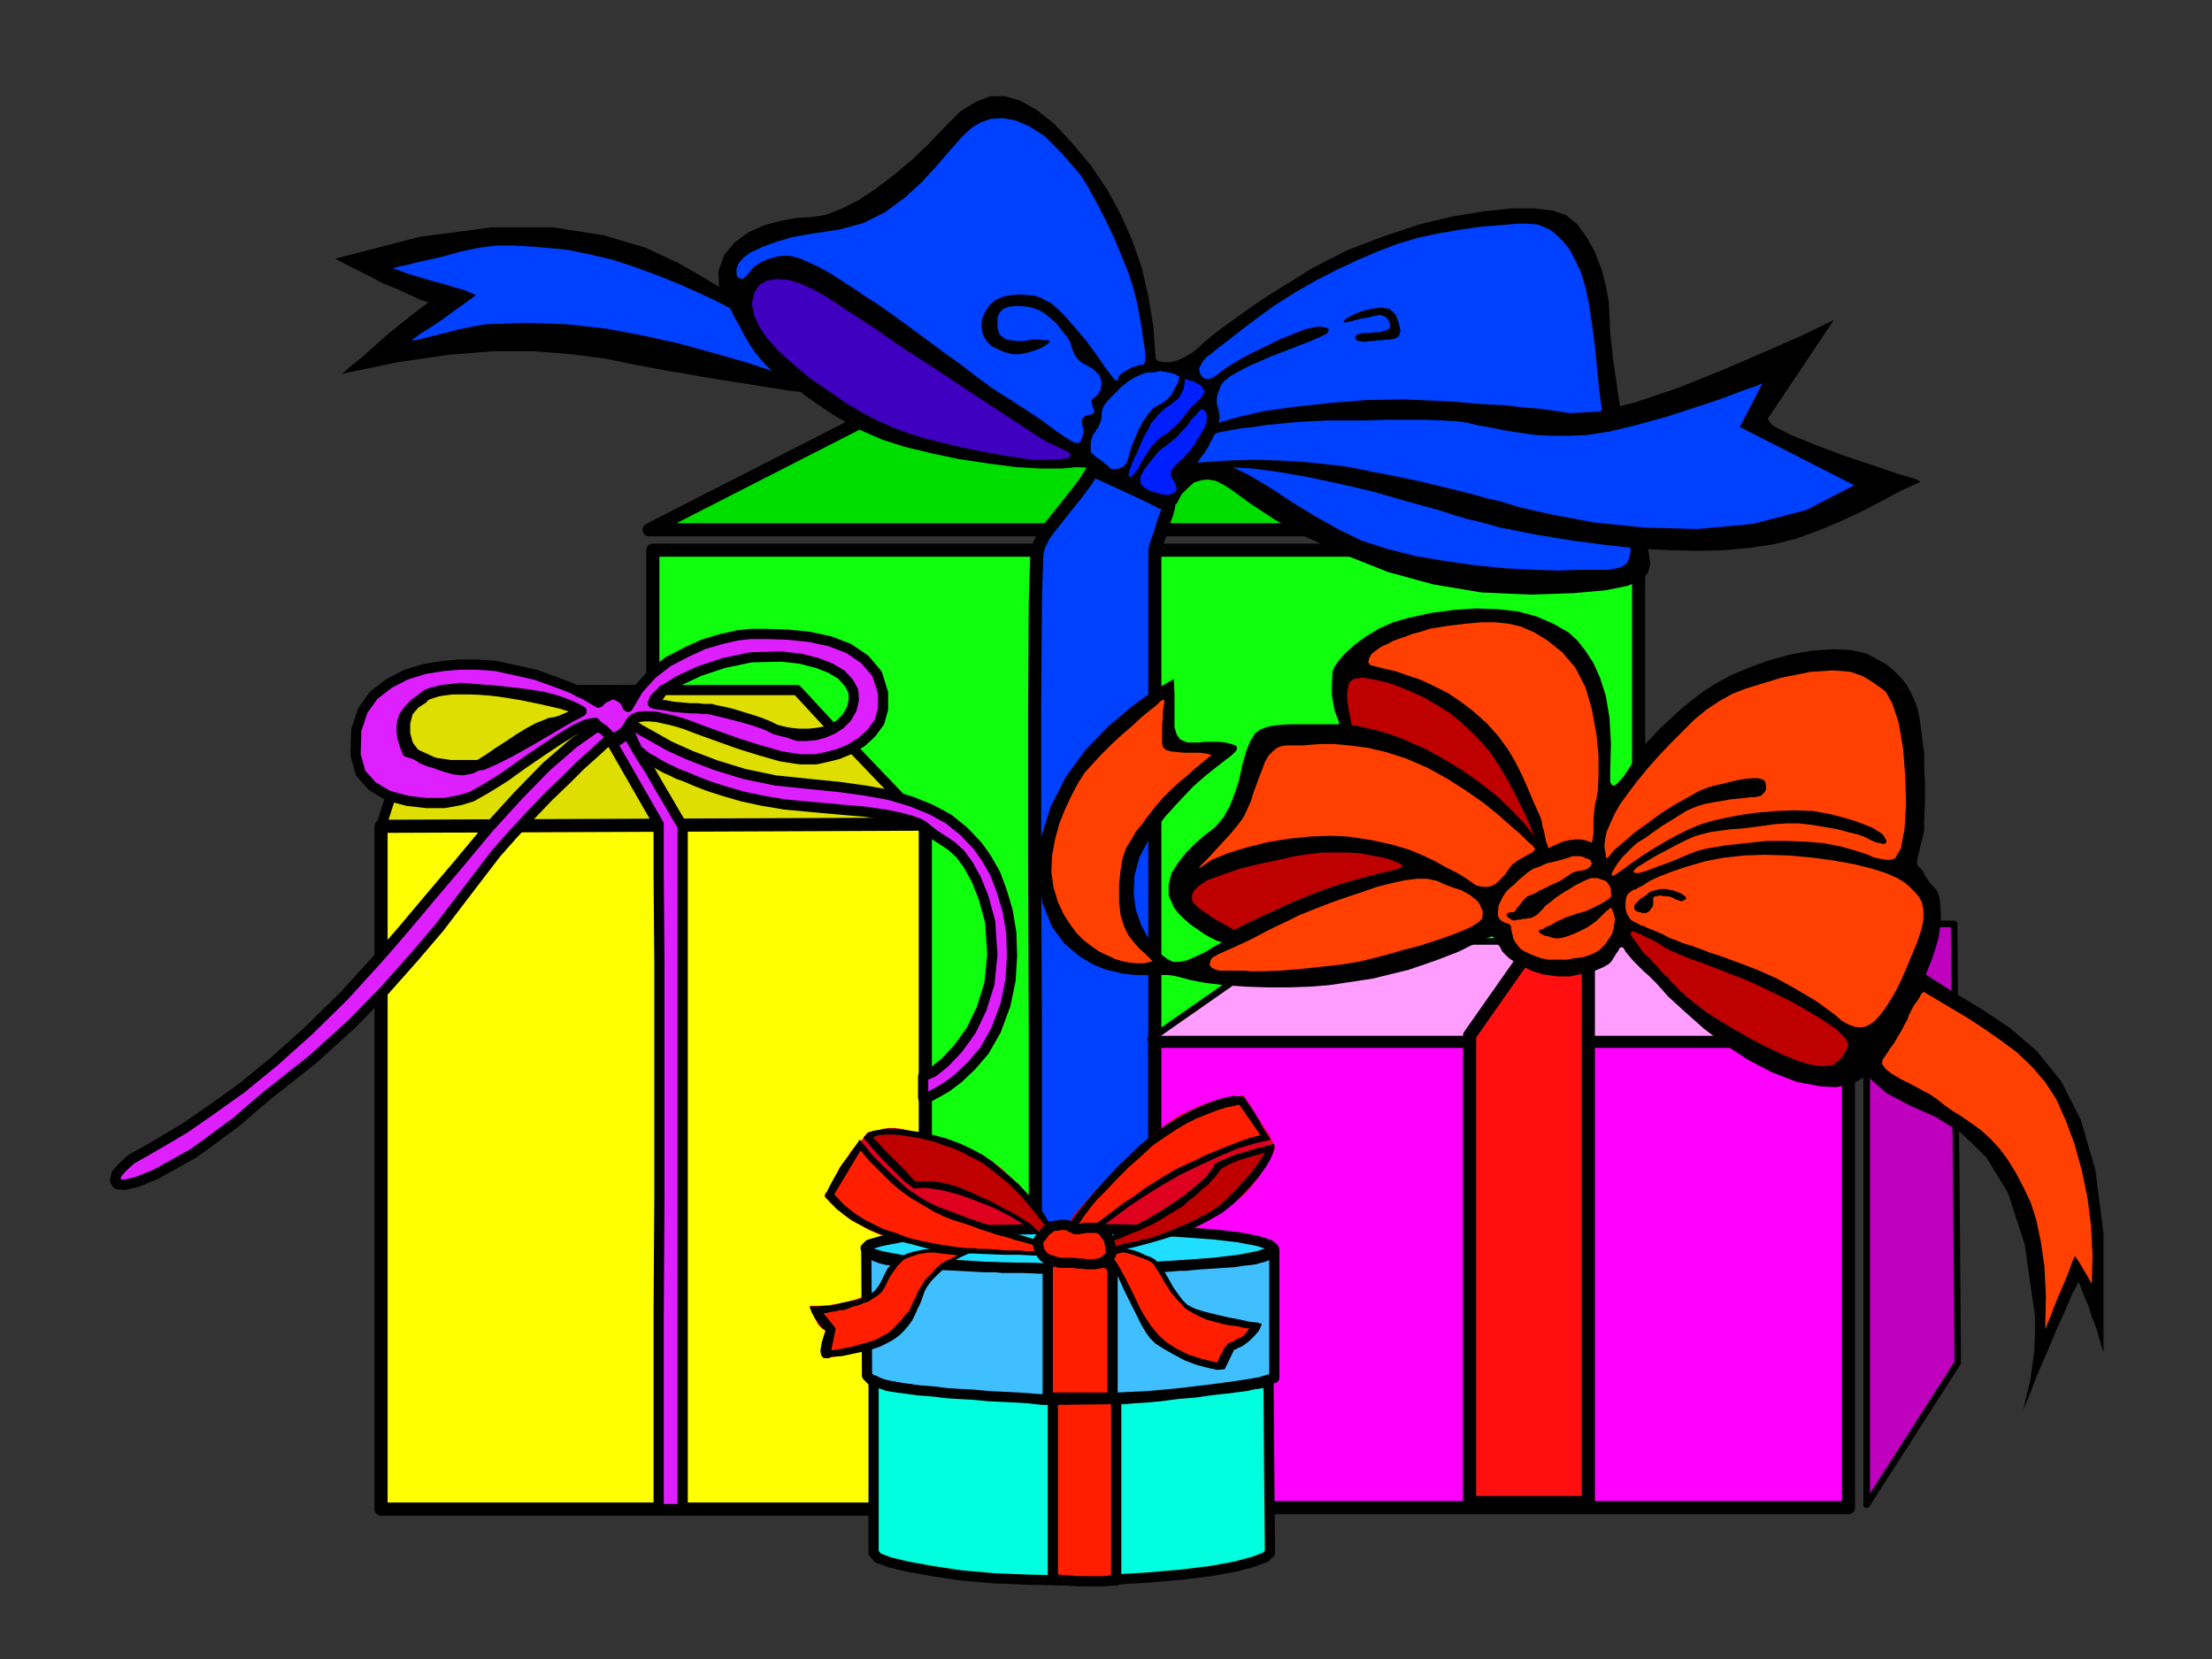
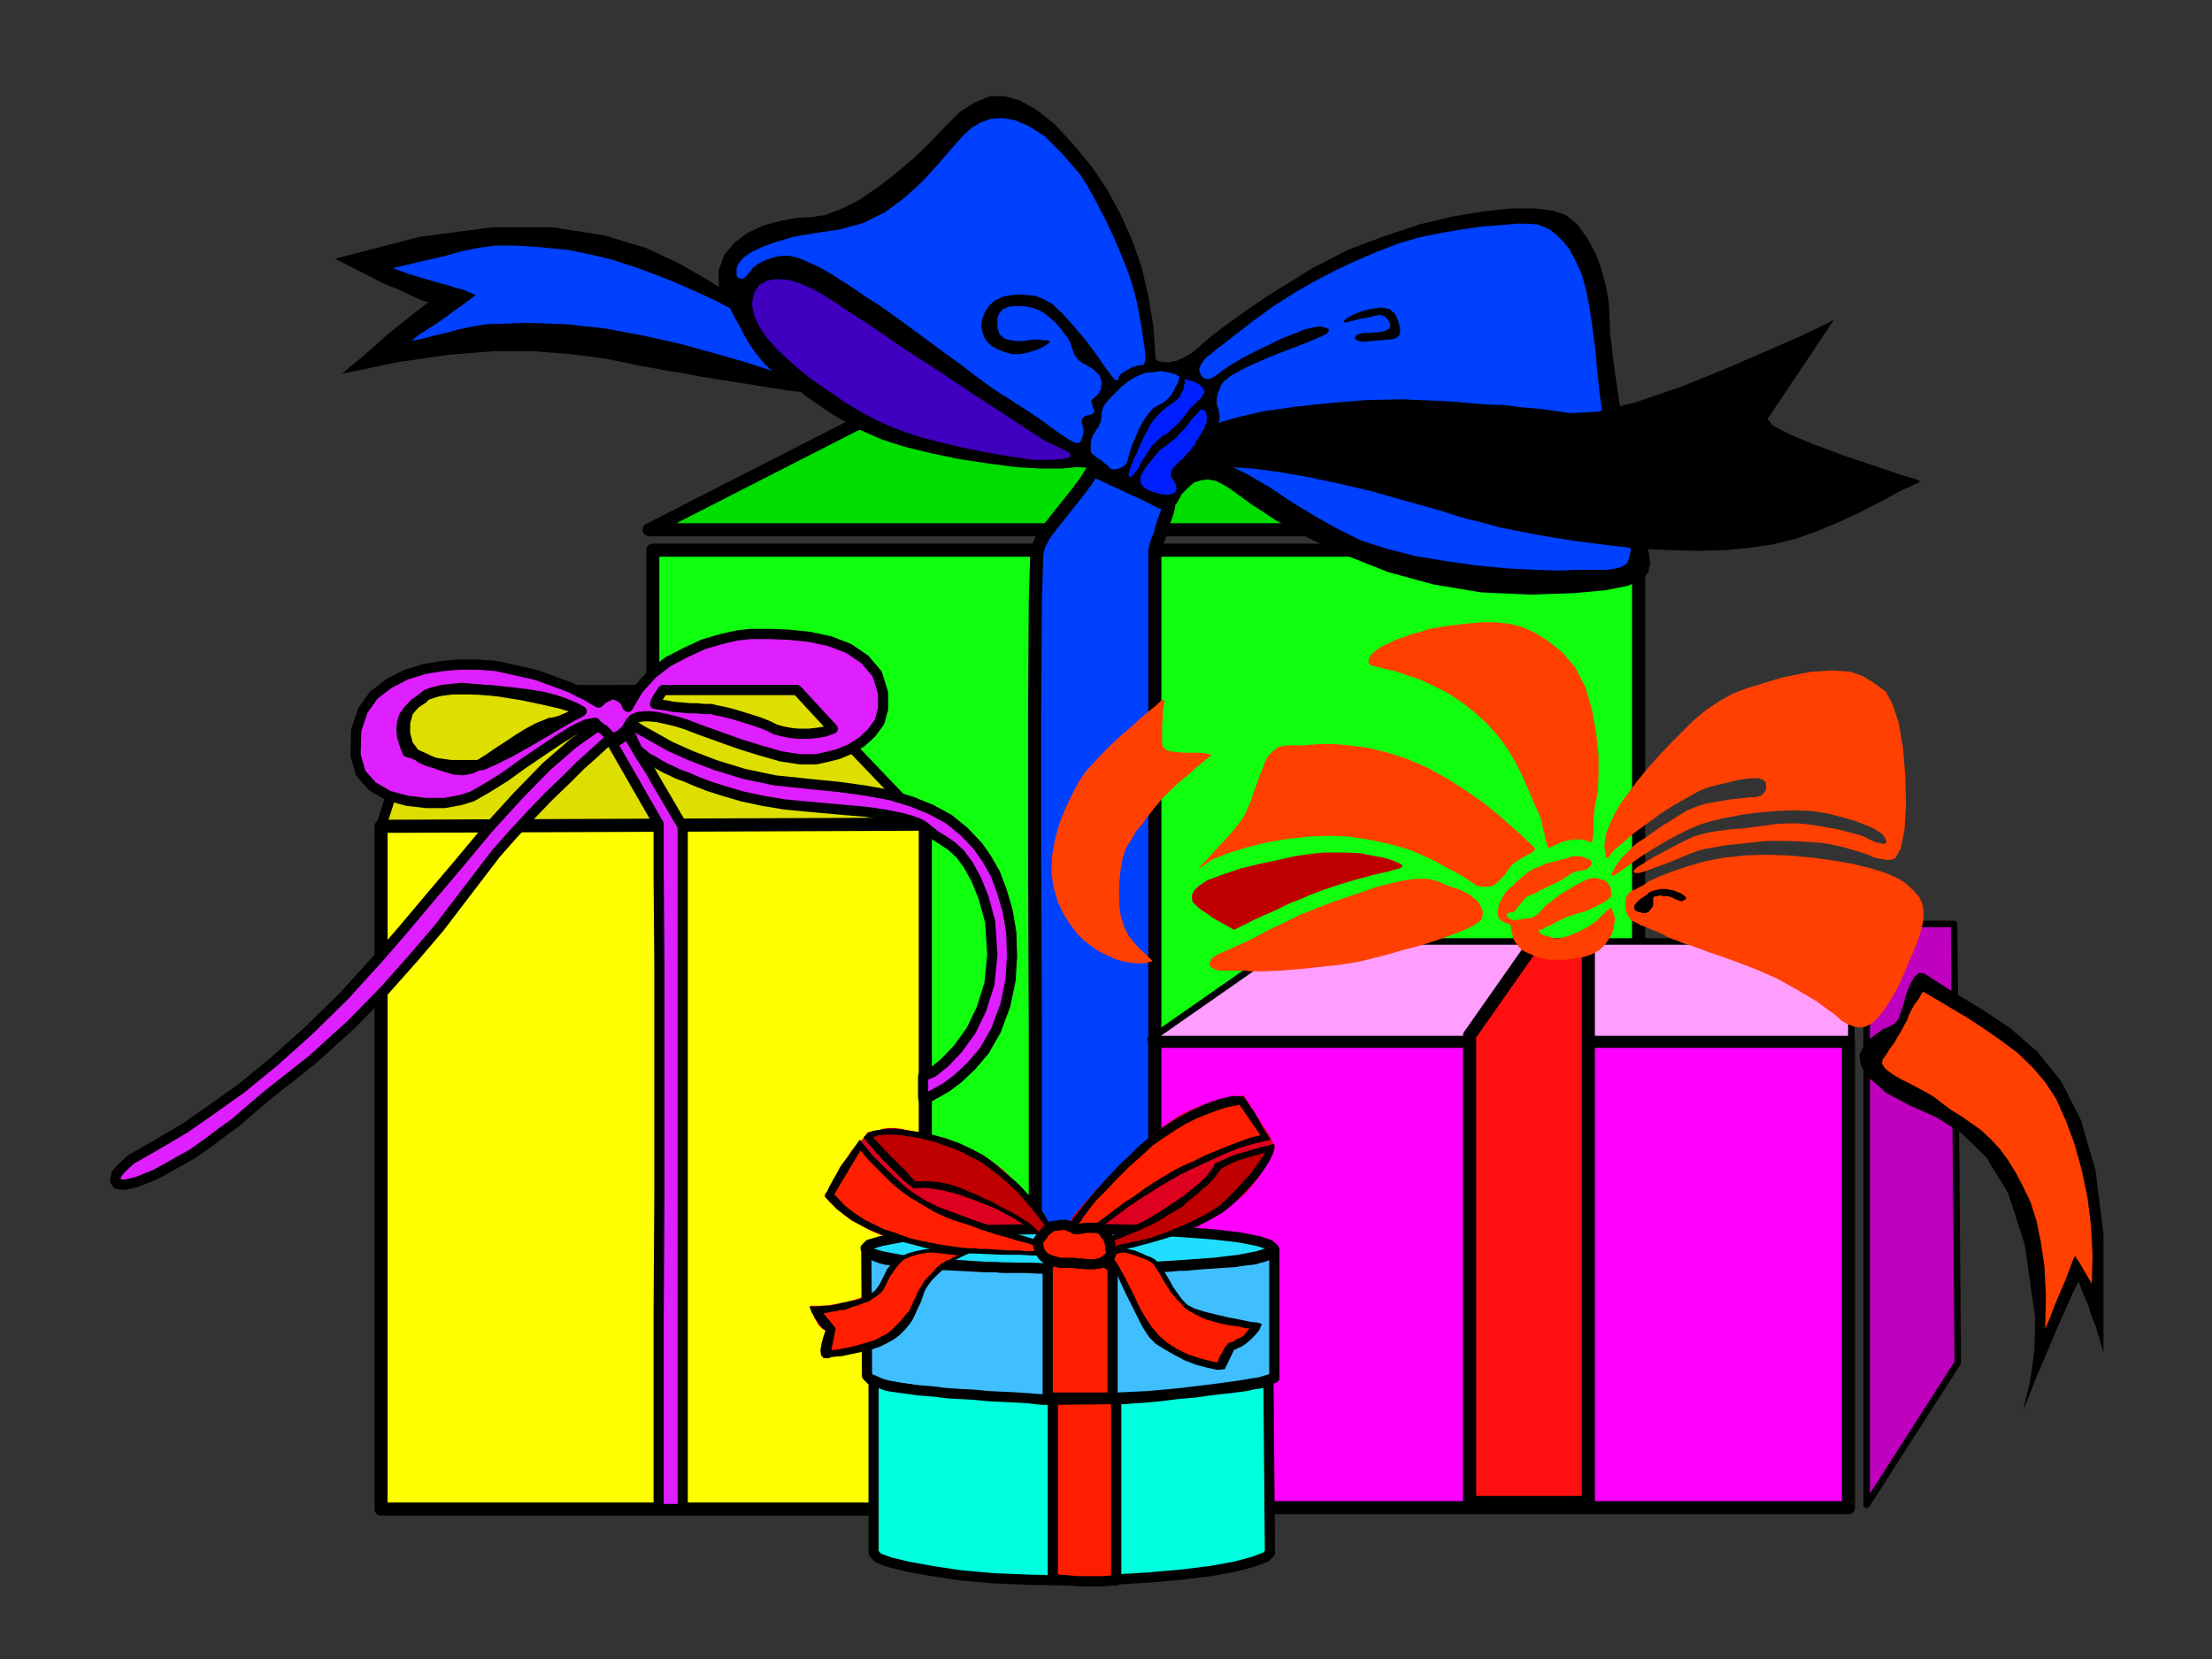
<svg xmlns="http://www.w3.org/2000/svg" xmlns:ns1="http://sodipodi.sourceforge.net/DTD/sodipodi-0.dtd" xmlns:ns2="http://www.inkscape.org/namespaces/inkscape" version="1.0" width="129.808mm" height="97.367mm" id="svg131" ns1:docname="PA000182.WMF">
  <rect width="100%" height="100%" fill="#333333" stroke="none" />
  <ns1:namedview pagecolor="#ffffff" bordercolor="#666666" borderopacity="1" objecttolerance="10" gridtolerance="10" guidetolerance="10" ns2:pageopacity="0" ns2:pageshadow="2" ns2:window-width="640" ns2:window-height="480" id="namedview133" />
  <defs id="defs3">
    <pattern id="WMFhbasepattern" patternUnits="userSpaceOnUse" width="6" height="6" x="0" y="0" />
  </defs>
  <path style="fill:#00de00;fill-rule:evenodd;fill-opacity:1;stroke:#000000;stroke-width:2.909px;stroke-linecap:round;stroke-linejoin:round;stroke-miterlimit:4;stroke-dasharray:none;stroke-opacity:1;" d="  M 345.016,91.96   L 361.984,117.496   L 143.985,117.496   L 196.829,90.506   L 345.016,91.96  z " id="path5" />
  <path style="fill:#0fff0f;fill-rule:evenodd;fill-opacity:1;stroke:#000000;stroke-width:2.909px;stroke-linecap:round;stroke-linejoin:round;stroke-miterlimit:4;stroke-dasharray:none;stroke-opacity:1;" d="  M 363.438,329.861   L 363.438,122.021   L 144.793,122.021   L 144.793,329.861   L 363.438,329.861  z " id="path7" />
  <path style="fill:#0040ff;fill-rule:evenodd;fill-opacity:1;stroke:#000000;stroke-width:2.909px;stroke-linecap:round;stroke-linejoin:round;stroke-miterlimit:4;stroke-dasharray:none;stroke-opacity:1;" d="  M 242.4,104.243   L 240.784,106.829   L 238.845,109.415   L 236.905,111.839   L 234.966,114.264   L 233.189,116.526   L 231.573,118.627   L 230.441,120.89   L 229.957,122.829   L 229.633,133.334   L 229.472,157.577   L 229.472,190.709   L 229.633,228.366   L 229.633,265.861   L 229.795,298.346   L 229.795,321.296   L 229.957,329.861   L 256.136,329.861   L 256.136,122.021   L 256.621,120.243   L 257.267,118.627   L 257.752,116.85   L 258.237,115.395   L 258.721,114.102   L 259.045,112.971   L 259.206,112.324   L 259.206,112.001   L 242.4,104.243  z " id="path9" />
  <path style="fill:#ff00ff;fill-rule:evenodd;fill-opacity:1;stroke:#000000;stroke-width:2.909px;stroke-linecap:round;stroke-linejoin:round;stroke-miterlimit:4;stroke-dasharray:none;stroke-opacity:1;" d="  M 409.979,334.387   L 409.979,230.952   L 256.136,230.952   L 256.136,334.387   L 409.979,334.387  z " id="path11" />
  <path style="fill:#bf00bf;fill-rule:evenodd;fill-opacity:1;stroke:#000000;stroke-width:1.454px;stroke-linecap:round;stroke-linejoin:round;stroke-miterlimit:4;stroke-dasharray:none;stroke-opacity:1;" d="  M 433.411,204.931   L 434.219,302.225   L 414.019,333.74   L 414.019,204.931   L 433.411,204.931  z " id="path13" />
  <path style="fill:#ff9eff;fill-rule:evenodd;fill-opacity:1;stroke:#000000;stroke-width:1.454px;stroke-linecap:round;stroke-linejoin:round;stroke-miterlimit:4;stroke-dasharray:none;stroke-opacity:1;" d="  M 410.625,208.81   L 410.625,230.467   L 255.166,230.467   L 286.193,208.81   L 410.625,208.81  z " id="path15" />
  <path style="fill:#000000;fill-rule:evenodd;fill-opacity:1;stroke:none;" d="  M 256.297,79.354   L 255.813,72.405   L 254.681,65.617   L 253.227,59.314   L 251.126,53.334   L 248.541,47.516   L 245.632,42.182   L 242.077,36.849   L 237.875,31.839   L 233.835,27.475   L 229.957,24.404   L 226.24,22.303   L 222.846,21.334   L 219.614,21.334   L 216.382,22.626   L 212.989,24.727   L 209.595,28.121   L 206.04,31.839   L 202.323,35.394   L 198.283,38.788   L 194.243,41.859   L 190.365,44.445   L 186.486,46.384   L 183.093,47.677   L 179.861,48.162   L 176.79,48.324   L 173.235,48.97   L 169.518,49.94   L 165.963,51.556   L 162.893,53.819   L 160.63,56.566   L 159.337,60.122   L 159.499,64.324   L 161.115,69.172   L 164.347,74.021   L 168.549,79.031   L 173.558,83.718   L 179.053,88.082   L 184.709,91.96   L 190.365,95.193   L 195.536,97.455   L 200.545,99.072   L 206.525,100.526   L 212.665,101.819   L 219.129,102.789   L 225.27,103.597   L 230.765,103.92   L 235.451,103.92   L 238.845,103.597   L 241.592,103.758   L 244.662,105.051   L 247.894,107.152   L 251.126,109.415   L 254.358,111.355   L 257.105,112.809   L 259.368,112.971   L 260.984,111.678   L 262.115,109.577   L 263.569,108.122   L 264.862,106.991   L 266.478,106.506   L 267.933,106.344   L 269.71,106.668   L 271.326,107.476   L 273.104,108.607   L 277.305,111.678   L 282.961,115.395   L 290.072,119.274   L 298.475,123.153   L 307.848,126.87   L 317.867,129.617   L 328.532,131.395   L 339.521,131.88   L 349.056,131.557   L 356.166,130.91   L 361.014,129.941   L 364.084,128.648   L 365.539,127.031   L 366.024,125.092   L 365.7,122.668   L 365.054,119.92   L 363.761,114.91   L 362.63,108.607   L 361.176,101.496   L 359.883,93.9   L 358.752,86.465   L 357.782,79.677   L 357.136,74.021   L 356.974,70.142   L 356.812,66.91   L 356.166,63.354   L 355.196,59.637   L 353.742,55.92   L 351.964,52.687   L 349.864,49.778   L 347.278,47.677   L 344.369,46.707   L 340.329,46.223   L 335.32,46.223   L 329.179,46.869   L 322.23,48   L 314.796,49.778   L 307.04,52.364   L 298.96,55.435   L 291.041,59.475   L 285.87,62.708   L 281.184,65.617   L 277.144,68.364   L 273.75,70.788   L 270.841,72.89   L 268.579,74.667   L 266.801,76.122   L 265.832,77.092   L 264.216,78.385   L 262.438,79.354   L 260.984,80.001   L 259.529,80.324   L 258.237,80.324   L 257.105,80.162   L 256.459,79.839   L 256.297,79.354  z " id="path17" />
  <path style="fill:#4000bf;fill-rule:evenodd;fill-opacity:1;stroke:none;" d="  M 229.633,101.981   L 233.027,101.981   L 235.289,101.819   L 236.744,101.657   L 237.39,101.173   L 237.39,100.849   L 237.229,100.526   L 237.067,100.365   L 236.905,100.203   L 232.057,97.94   L 228.502,95.678   L 222.846,91.96   L 215.897,87.435   L 208.141,82.263   L 200.384,77.253   L 193.597,72.566   L 188.102,69.011   L 184.709,66.748   L 182.446,65.293   L 180.022,64.001   L 177.437,62.869   L 174.851,62.061   L 172.265,61.9   L 170.165,62.223   L 168.387,63.192   L 167.256,64.97   L 166.771,67.395   L 167.256,69.98   L 168.387,72.405   L 170.003,74.829   L 172.265,77.415   L 174.689,79.677   L 177.275,81.94   L 179.861,84.041   L 183.901,86.789   L 187.617,89.375   L 191.173,91.476   L 194.566,93.253   L 197.798,94.708   L 201.192,96.001   L 204.747,97.132   L 208.625,98.102   L 211.857,98.91   L 214.928,99.556   L 217.998,100.203   L 220.745,100.688   L 223.493,101.173   L 225.917,101.496   L 227.856,101.819   L 229.633,101.981  z " id="path19" />
  <path style="fill:#0040ff;fill-rule:evenodd;fill-opacity:1;stroke:none;" d="  M 244.339,85.334   L 244.177,85.819   L 244.177,86.465   L 243.854,86.789   L 243.693,87.273   L 243.369,87.597   L 243.046,87.92   L 242.723,88.243   L 242.4,88.405   L 242.077,88.89   L 242.077,89.213   L 242.238,89.698   L 242.4,90.344   L 242.561,90.667   L 242.723,91.152   L 242.723,91.476   L 242.561,91.637   L 242.238,91.799   L 241.915,91.96   L 241.43,92.122   L 241.107,92.122   L 240.622,92.284   L 240.461,92.445   L 240.137,92.768   L 239.976,93.092   L 239.976,93.577   L 239.976,93.9   L 239.976,94.061   L 240.137,94.385   L 240.137,94.708   L 240.299,95.031   L 240.299,95.516   L 240.299,96.001   L 240.137,96.647   L 239.976,97.132   L 239.814,97.617   L 239.653,97.94   L 239.168,98.263   L 238.845,98.263   L 238.198,98.102   L 237.552,97.779   L 236.259,96.971   L 234.805,96.001   L 233.027,94.708   L 231.088,93.253   L 229.149,91.96   L 227.209,90.667   L 225.432,89.536   L 223.977,88.566   L 222.361,87.597   L 219.937,85.981   L 217.029,83.88   L 213.473,81.132   L 209.433,78.223   L 205.07,74.991   L 200.222,71.435   L 195.051,67.718   L 192.465,66.102   L 189.88,64.324   L 187.133,62.546   L 184.385,60.768   L 181.8,59.314   L 179.376,58.182   L 177.113,57.213   L 175.013,56.728   L 173.72,56.728   L 172.427,56.889   L 171.134,57.213   L 169.841,57.697   L 168.71,58.182   L 167.741,58.829   L 166.933,59.475   L 166.448,60.122   L 165.801,60.93   L 165.155,61.576   L 164.67,61.9   L 164.185,61.738   L 163.701,61.576   L 163.377,61.091   L 163.377,60.445   L 163.377,59.475   L 163.862,58.344   L 164.993,57.051   L 166.609,55.92   L 169.033,54.788   L 172.104,53.657   L 175.982,52.526   L 180.669,51.718   L 186.163,50.91   L 191.496,49.455   L 196.344,47.031   L 200.707,43.798   L 204.585,40.243   L 207.979,36.526   L 210.888,33.132   L 213.473,30.222   L 215.574,28.283   L 217.513,27.152   L 219.776,26.344   L 222.361,26.182   L 225.109,26.667   L 228.179,27.96   L 231.734,30.222   L 235.451,33.94   L 239.653,38.788   L 241.269,41.374   L 243.046,44.606   L 244.985,48.324   L 246.925,52.364   L 248.702,56.566   L 250.318,60.607   L 251.449,64.162   L 252.257,67.395   L 252.742,70.142   L 253.227,72.728   L 253.55,75.152   L 253.873,77.092   L 254.035,78.869   L 254.035,80.001   L 253.712,80.809   L 253.389,80.97   L 252.742,80.97   L 252.257,81.132   L 251.773,81.294   L 251.126,81.455   L 250.48,81.778   L 249.995,82.102   L 249.349,82.425   L 248.864,82.748   L 248.541,83.071   L 248.217,83.395   L 248.056,83.718   L 248.056,84.041   L 247.894,84.364   L 247.733,84.364   L 247.571,84.364   L 247.248,84.203   L 246.44,83.233   L 244.985,81.294   L 243.208,78.708   L 240.945,75.637   L 238.36,72.566   L 235.774,69.657   L 233.35,67.395   L 230.926,66.102   L 229.633,65.617   L 228.017,65.455   L 226.078,65.293   L 224.301,65.455   L 222.523,65.778   L 220.745,66.586   L 219.453,67.718   L 218.483,69.172   L 217.837,70.788   L 217.675,72.243   L 217.837,73.536   L 218.321,74.829   L 218.968,75.799   L 219.937,76.768   L 221.23,77.415   L 222.685,78.061   L 224.462,78.546   L 226.24,78.546   L 227.856,78.223   L 229.472,77.738   L 230.765,77.253   L 231.896,76.607   L 232.542,76.122   L 232.865,75.799   L 232.704,75.637   L 232.542,75.475   L 231.896,75.475   L 231.411,75.475   L 230.603,75.314   L 229.957,75.314   L 229.31,75.314   L 228.825,75.314   L 228.179,75.475   L 227.048,75.637   L 225.593,75.637   L 224.139,75.475   L 222.846,75.152   L 221.715,74.182   L 221.23,72.728   L 221.23,70.465   L 221.715,69.334   L 222.523,68.526   L 223.654,68.041   L 225.109,67.879   L 226.563,67.879   L 228.017,68.041   L 229.31,68.364   L 230.603,68.849   L 231.896,69.657   L 233.027,70.627   L 234.158,71.597   L 235.128,72.728   L 235.936,73.859   L 236.744,74.829   L 237.39,75.96   L 237.713,77.092   L 238.037,77.9   L 238.36,78.708   L 238.845,79.354   L 239.168,79.839   L 239.814,80.324   L 240.299,80.647   L 240.945,80.97   L 241.753,81.455   L 242.561,81.94   L 243.046,82.425   L 243.531,82.91   L 243.854,83.233   L 244.016,83.718   L 244.177,84.203   L 244.339,84.688   L 244.339,85.334  z " id="path21" />
  <path style="fill:#0040ff;fill-rule:evenodd;fill-opacity:1;stroke:none;" d="  M 257.429,82.263   L 256.621,82.425   L 255.813,82.587   L 254.843,82.587   L 253.873,82.748   L 252.742,83.233   L 251.611,83.718   L 250.318,84.526   L 248.864,85.657   L 247.571,86.95   L 246.601,87.92   L 245.793,88.728   L 245.147,89.536   L 244.662,90.344   L 244.501,90.829   L 244.339,91.476   L 244.339,91.96   L 244.339,92.607   L 244.177,92.93   L 244.177,93.415   L 244.016,93.738   L 243.854,94.061   L 243.693,94.546   L 243.531,94.87   L 243.208,95.193   L 242.885,95.839   L 242.4,96.486   L 242.077,97.455   L 241.915,98.263   L 241.915,99.233   L 241.915,99.88   L 242.077,100.526   L 242.561,100.849   L 243.046,101.334   L 243.531,101.657   L 244.016,101.981   L 244.501,102.304   L 244.824,102.627   L 245.309,102.95   L 245.632,103.274   L 245.955,103.597   L 246.278,103.92   L 246.763,104.082   L 247.409,104.082   L 248.056,103.92   L 248.702,103.758   L 249.349,103.274   L 249.833,102.789   L 250.157,101.981   L 250.48,100.688   L 250.965,99.072   L 251.773,97.132   L 252.581,95.193   L 253.55,93.415   L 254.681,91.799   L 255.813,90.506   L 256.944,89.859   L 257.913,89.375   L 258.883,88.566   L 259.691,87.758   L 260.337,86.627   L 260.822,85.657   L 261.307,84.849   L 261.469,84.041   L 261.63,83.556   L 261.307,83.395   L 260.822,83.071   L 260.337,82.91   L 259.853,82.748   L 259.045,82.587   L 258.398,82.425   L 257.913,82.425   L 257.429,82.263  z " id="path23" />
  <path style="fill:#001fff;fill-rule:evenodd;fill-opacity:1;stroke:none;" d="  M 262.761,84.041   L 262.761,84.526   L 262.761,85.172   L 262.6,85.496   L 262.6,85.981   L 262.438,86.465   L 262.276,86.789   L 261.953,87.273   L 261.792,87.758   L 261.307,88.405   L 260.499,89.051   L 259.691,89.698   L 258.721,90.344   L 257.752,91.152   L 256.782,92.122   L 255.974,93.092   L 255.166,94.061   L 254.681,95.193   L 254.197,96.001   L 253.712,96.809   L 253.389,97.617   L 253.065,98.263   L 252.742,99.072   L 252.419,99.718   L 252.096,100.688   L 251.611,101.496   L 251.288,102.304   L 250.965,102.95   L 250.803,103.597   L 250.48,104.243   L 250.48,104.728   L 250.318,105.051   L 250.318,105.536   L 250.48,105.698   L 250.641,105.86   L 250.803,105.86   L 251.126,105.536   L 251.449,105.213   L 251.773,104.728   L 252.257,104.243   L 252.742,103.435   L 253.065,102.627   L 253.712,101.657   L 254.197,100.849   L 254.843,99.88   L 255.489,98.91   L 256.297,98.102   L 257.105,97.294   L 257.913,96.647   L 258.883,96.162   L 259.691,95.354   L 260.661,94.546   L 261.469,93.738   L 262.276,92.768   L 262.923,91.96   L 263.569,91.152   L 264.054,90.506   L 264.7,89.859   L 265.347,89.375   L 265.832,88.728   L 266.478,88.243   L 266.801,87.597   L 267.125,87.112   L 267.125,86.627   L 266.801,86.142   L 266.478,85.657   L 265.832,85.172   L 265.185,84.849   L 264.539,84.526   L 263.892,84.364   L 263.408,84.203   L 262.923,84.041   L 262.761,84.041  z " id="path25" />
  <path style="fill:#001fff;fill-rule:evenodd;fill-opacity:1;stroke:none;" d="  M 265.993,91.152   L 265.509,91.799   L 264.862,92.445   L 264.216,93.092   L 263.569,94.061   L 262.761,95.031   L 261.792,96.001   L 260.822,97.132   L 259.529,98.102   L 258.56,98.91   L 257.59,99.556   L 256.782,100.365   L 255.974,101.334   L 255.328,102.142   L 254.681,102.95   L 254.197,103.597   L 253.712,104.243   L 253.389,104.89   L 253.065,105.375   L 252.904,106.021   L 252.904,106.668   L 253.065,107.314   L 253.389,107.799   L 254.197,108.445   L 255.166,108.93   L 256.297,109.253   L 257.429,109.577   L 258.398,109.738   L 259.206,109.738   L 259.853,109.577   L 260.337,109.415   L 260.822,108.93   L 260.984,108.445   L 260.822,107.799   L 260.661,107.152   L 260.337,106.668   L 260.014,106.183   L 259.691,105.536   L 259.691,105.051   L 259.853,104.405   L 260.337,103.597   L 260.984,102.95   L 261.792,102.142   L 262.438,101.657   L 262.923,101.011   L 263.408,100.526   L 264.054,99.88   L 264.377,99.233   L 265.024,98.587   L 265.347,97.779   L 265.832,97.132   L 266.317,96.324   L 266.64,95.678   L 267.125,95.031   L 267.286,94.385   L 267.609,93.738   L 267.609,93.092   L 267.771,92.607   L 267.609,91.96   L 267.448,91.476   L 267.286,91.152   L 267.125,90.991   L 266.801,90.829   L 266.317,90.829   L 265.993,91.152  z " id="path27" />
  <path style="fill:#0040ff;fill-rule:evenodd;fill-opacity:1;stroke:none;" d="  M 267.933,102.304   L 266.64,102.95   L 265.832,103.112   L 265.347,102.789   L 265.024,102.304   L 265.024,101.819   L 265.185,101.011   L 265.509,100.365   L 266.155,99.88   L 267.286,99.072   L 268.256,98.263   L 269.064,97.455   L 269.548,96.647   L 270.033,95.678   L 270.195,94.708   L 270.356,93.577   L 270.518,92.284   L 270.356,91.314   L 270.195,90.667   L 270.033,90.183   L 269.872,89.536   L 269.872,89.051   L 269.872,88.405   L 270.033,87.435   L 270.518,86.304   L 270.68,85.657   L 271.003,85.172   L 271.488,84.526   L 272.134,84.041   L 272.942,83.395   L 274.073,82.748   L 275.528,81.94   L 277.467,80.97   L 279.406,80.162   L 281.507,79.193   L 283.608,78.385   L 285.708,77.576   L 287.809,76.768   L 289.91,75.96   L 291.849,75.152   L 293.627,74.344   L 294.273,74.021   L 294.596,73.536   L 294.758,73.213   L 294.596,72.89   L 294.112,72.728   L 293.627,72.566   L 292.657,72.405   L 291.526,72.566   L 289.425,73.051   L 287.001,74.021   L 284.092,75.152   L 281.184,76.607   L 278.113,78.061   L 275.366,79.516   L 272.942,80.97   L 271.003,82.263   L 270.033,83.071   L 269.064,83.718   L 268.256,84.041   L 267.609,84.041   L 266.963,83.88   L 266.64,83.556   L 266.317,83.071   L 265.993,82.263   L 265.993,81.617   L 266.317,80.97   L 266.801,80.162   L 267.609,79.193   L 268.74,78.385   L 269.872,77.415   L 271.164,76.445   L 272.619,75.314   L 277.628,71.435   L 282.476,67.879   L 287.324,64.809   L 291.849,62.223   L 296.536,59.798   L 301.06,57.697   L 305.585,55.758   L 310.272,53.98   L 314.635,52.687   L 319.321,51.718   L 324.008,50.91   L 328.532,50.263   L 332.734,49.94   L 336.289,49.617   L 339.036,49.617   L 340.976,49.778   L 342.268,50.263   L 343.723,50.91   L 345.177,52.041   L 346.632,53.495   L 348.086,55.273   L 349.379,57.697   L 350.672,60.445   L 351.641,63.677   L 352.449,67.556   L 353.096,71.92   L 353.742,76.768   L 354.227,81.778   L 354.712,86.627   L 355.358,91.314   L 355.843,95.516   L 356.489,99.233   L 357.297,102.466   L 358.105,105.698   L 358.913,108.93   L 359.721,112.001   L 360.529,114.91   L 361.014,117.658   L 361.499,120.082   L 361.66,122.183   L 361.337,123.799   L 360.852,124.93   L 359.721,125.738   L 358.428,126.062   L 356.651,126.385   L 354.712,126.385   L 352.449,126.385   L 350.025,126.385   L 345.824,126.547   L 340.491,126.385   L 334.188,126.062   L 327.401,125.415   L 320.614,124.446   L 313.827,123.314   L 307.524,121.698   L 302.03,119.92   L 297.02,117.496   L 291.849,114.587   L 286.516,111.355   L 281.668,108.122   L 276.982,105.375   L 273.104,103.435   L 270.033,102.304   L 267.933,102.304  z " id="path29" />
  <path style="fill:#000000;fill-rule:evenodd;fill-opacity:1;stroke:none;" d="  M 298.313,71.597   L 297.99,71.273   L 298.636,70.627   L 300.091,69.819   L 302.03,69.011   L 304.131,68.526   L 306.232,68.203   L 308.171,68.526   L 309.464,69.657   L 309.948,70.788   L 310.272,71.758   L 310.433,72.566   L 310.595,73.374   L 310.433,74.182   L 310.11,74.667   L 309.625,74.991   L 309.14,75.152   L 308.171,75.314   L 307.363,75.314   L 306.393,75.475   L 305.585,75.475   L 304.616,75.637   L 303.808,75.637   L 303,75.799   L 302.353,75.799   L 301.384,75.637   L 300.899,75.475   L 300.576,75.152   L 300.576,74.829   L 300.737,74.506   L 301.06,74.182   L 301.707,74.021   L 302.353,73.859   L 303,73.859   L 303.969,73.859   L 304.777,73.698   L 305.747,73.698   L 306.555,73.536   L 307.201,73.374   L 307.848,73.051   L 308.171,72.89   L 308.332,72.405   L 308.332,71.92   L 308.171,71.435   L 307.848,70.95   L 307.524,70.465   L 307.04,70.142   L 306.555,69.98   L 306.07,69.819   L 305.424,69.98   L 304.454,70.142   L 303.323,70.465   L 302.03,70.627   L 300.737,70.95   L 299.606,71.273   L 298.798,71.435   L 298.313,71.597  z " id="path31" />
  <path style="fill:#ff0f0f;fill-rule:evenodd;fill-opacity:1;stroke:#000000;stroke-width:2.909px;stroke-linecap:round;stroke-linejoin:round;stroke-miterlimit:4;stroke-dasharray:none;stroke-opacity:1;" d="  M 352.288,229.659   L 352.288,333.255   L 325.947,333.255   L 325.947,229.659   L 340.006,209.618   L 352.288,209.618   L 352.288,229.659  z " id="path33" />
-   <path style="fill:#000000;fill-rule:evenodd;fill-opacity:1;stroke:none;" d="  M 404,240.972   L 398.667,240.002   L 393.172,237.901   L 387.84,235.154   L 382.668,231.76   L 377.982,228.204   L 373.78,224.487   L 370.064,221.093   L 367.316,218.022   L 366.67,217.376   L 365.7,216.406   L 364.569,215.436   L 363.438,214.305   L 362.307,213.174   L 361.337,212.042   L 360.529,211.073   L 360.206,210.426   L 359.883,210.103   L 359.56,210.103   L 359.236,210.264   L 358.913,210.911   L 358.428,211.557   L 357.944,212.365   L 357.459,213.174   L 356.812,213.82   L 355.681,214.467   L 354.227,215.113   L 352.772,215.598   L 351.318,215.921   L 349.702,216.244   L 348.248,216.568   L 346.793,216.568   L 345.5,216.568   L 344.369,216.406   L 343.238,216.244   L 342.107,216.083   L 341.137,215.759   L 340.006,215.436   L 339.036,214.951   L 337.905,214.467   L 336.774,213.82   L 335.966,213.335   L 335.158,212.85   L 334.512,212.365   L 333.865,211.719   L 333.219,211.073   L 332.734,210.103   L 332.088,209.295   L 331.603,208.163   L 330.956,207.679   L 329.502,208.163   L 327.078,209.295   L 323.523,211.073   L 318.513,213.012   L 312.372,215.113   L 304.454,217.052   L 294.758,218.507   L 290.556,218.83   L 286.032,218.992   L 281.022,218.992   L 276.174,218.83   L 271.649,218.507   L 267.448,218.022   L 264.054,217.376   L 261.63,216.729   L 260.337,216.406   L 258.883,216.244   L 257.105,216.244   L 255.328,216.244   L 253.55,216.244   L 251.934,216.244   L 250.318,216.083   L 248.864,215.921   L 247.733,215.598   L 245.47,215.113   L 242.561,213.982   L 239.329,212.042   L 236.097,209.295   L 233.35,205.578   L 231.249,200.406   L 230.28,193.941   L 230.765,186.183   L 233.027,178.911   L 236.421,172.284   L 240.784,166.304   L 245.793,161.133   L 250.965,156.769   L 255.813,153.213   L 260.337,150.628   L 260.499,153.86   L 260.499,156.607   L 260.499,159.193   L 260.499,161.294   L 260.984,162.911   L 261.792,164.042   L 263.408,164.688   L 265.993,164.688   L 267.286,164.527   L 268.74,164.527   L 270.356,164.527   L 271.811,164.688   L 273.104,165.012   L 274.073,165.335   L 274.396,165.82   L 274.235,166.466   L 273.265,167.436   L 271.811,168.567   L 269.71,170.183   L 267.286,172.123   L 264.539,174.547   L 261.63,177.618   L 258.398,181.173   L 255.166,185.537   L 252.742,190.062   L 251.611,194.264   L 251.449,198.305   L 251.934,201.86   L 253.065,205.093   L 254.52,207.84   L 256.136,210.103   L 257.59,211.719   L 258.883,212.689   L 260.176,213.335   L 261.63,213.335   L 263.246,213.012   L 264.7,212.365   L 266.155,211.719   L 267.771,210.911   L 269.225,209.941   L 269.387,209.941   L 269.71,209.78   L 269.872,209.618   L 270.033,209.456   L 270.356,209.456   L 270.518,209.295   L 270.68,209.133   L 271.003,208.972   L 269.872,208.648   L 268.579,208.002   L 267.125,207.194   L 265.509,206.062   L 263.892,204.931   L 262.438,203.638   L 261.307,202.507   L 260.337,201.214   L 259.206,198.628   L 259.206,196.204   L 259.853,193.618   L 261.307,191.355   L 263.084,189.093   L 265.185,186.992   L 267.448,185.052   L 269.548,183.436   L 271.326,181.335   L 272.78,178.749   L 273.912,175.84   L 274.881,172.769   L 275.528,169.698   L 276.336,166.789   L 277.305,164.365   L 278.436,162.587   L 279.568,161.779   L 281.345,161.133   L 283.446,160.809   L 286.032,160.648   L 288.617,160.648   L 291.526,160.648   L 294.273,160.648   L 296.859,160.648   L 297.02,160.486   L 296.859,159.84   L 296.536,159.032   L 296.051,157.739   L 295.728,156.123   L 295.404,154.183   L 295.404,151.759   L 295.566,149.011   L 295.889,148.042   L 296.859,146.587   L 298.313,144.971   L 300.414,143.032   L 302.838,141.254   L 305.747,139.476   L 308.979,138.021   L 312.372,137.052   L 317.544,135.92   L 322.553,135.274   L 327.401,134.951   L 332.088,135.112   L 336.612,135.597   L 340.814,136.728   L 344.531,138.345   L 347.924,140.284   L 349.864,142.062   L 351.641,144.324   L 353.419,147.072   L 354.873,150.304   L 356.166,154.345   L 356.974,159.193   L 357.297,164.85   L 357.136,171.315   L 357.136,173.416   L 357.62,174.224   L 358.105,174.224   L 359.075,173.416   L 360.206,172.123   L 361.337,170.345   L 362.792,168.244   L 364.084,166.143   L 364.892,165.012   L 366.347,163.557   L 368.124,161.618   L 370.387,159.517   L 372.649,157.416   L 375.235,155.314   L 377.82,153.375   L 380.244,151.759   L 383.8,149.819   L 388.001,148.042   L 392.526,146.426   L 397.212,145.133   L 401.899,144.324   L 406.424,144.001   L 410.464,144.163   L 414.019,144.971   L 416.12,146.102   L 418.22,147.234   L 419.998,148.688   L 421.614,150.304   L 422.907,151.921   L 423.876,153.698   L 424.684,155.476   L 425.331,157.254   L 425.816,159.678   L 426.139,162.102   L 426.462,164.688   L 426.785,167.436   L 426.785,170.345   L 426.947,173.739   L 426.947,177.618   L 426.785,181.981   L 426.785,183.921   L 426.462,185.699   L 425.977,187.476   L 425.654,188.931   L 425.331,190.224   L 425.169,191.194   L 425.331,192.002   L 425.816,192.487   L 426.3,192.971   L 426.624,193.456   L 426.785,193.941   L 427.108,194.426   L 427.432,194.911   L 427.755,195.396   L 428.24,196.042   L 428.886,196.689   L 429.694,197.658   L 430.179,199.113   L 430.34,200.891   L 430.502,202.992   L 430.34,205.254   L 430.017,207.679   L 429.371,210.103   L 428.563,212.527   L 427.916,214.143   L 427.108,216.244   L 425.977,218.83   L 424.523,221.578   L 423.23,224.325   L 421.937,226.749   L 420.806,228.85   L 419.998,229.982   L 418.382,232.568   L 416.928,234.992   L 415.312,236.931   L 413.857,238.548   L 411.918,239.84   L 409.817,240.649   L 407.232,241.133   L 404,240.972  z " id="path35" />
-   <path style="fill:#bf0000;fill-rule:evenodd;fill-opacity:1;stroke:none;" d="  M 376.528,223.032   L 378.467,224.487   L 381.214,226.265   L 384.446,228.204   L 388.163,230.305   L 391.88,232.244   L 395.596,234.022   L 398.828,235.315   L 401.576,236.123   L 403.515,236.446   L 405.292,236.446   L 406.747,236.123   L 407.716,235.315   L 408.524,234.507   L 409.171,233.537   L 409.656,232.568   L 409.979,231.598   L 409.332,230.305   L 407.393,228.366   L 404.323,226.265   L 400.606,224.002   L 396.566,221.739   L 392.526,219.8   L 389.132,218.184   L 386.547,217.052   L 385.254,216.568   L 383.476,215.921   L 381.537,215.113   L 379.436,214.305   L 377.336,213.497   L 375.396,212.85   L 373.78,212.204   L 372.649,211.719   L 371.033,211.073   L 369.417,210.264   L 367.963,209.295   L 366.508,208.487   L 365.054,207.84   L 363.923,207.194   L 362.953,206.87   L 362.307,206.547   L 361.822,206.709   L 361.66,207.032   L 361.822,207.517   L 362.145,208.002   L 362.468,208.487   L 362.953,209.133   L 363.438,209.78   L 363.761,210.264   L 364.084,210.749   L 364.731,211.557   L 365.7,212.365   L 366.67,213.497   L 367.64,214.467   L 368.448,215.436   L 369.256,216.244   L 369.902,216.729   L 370.71,217.86   L 371.68,218.669   L 372.488,219.638   L 373.296,220.285   L 374.104,221.093   L 374.912,221.739   L 375.72,222.386   L 376.528,223.032  z " id="path37" />
  <path style="fill:#ff4000;fill-rule:evenodd;fill-opacity:1;stroke:none;" d="  M 352.772,186.83   L 353.096,186.83   L 353.257,186.022   L 353.419,184.891   L 353.419,183.436   L 353.419,181.82   L 353.58,180.204   L 353.742,178.587   L 354.065,177.294   L 354.388,175.355   L 354.55,172.123   L 354.55,167.759   L 354.065,162.749   L 353.096,157.416   L 351.641,152.405   L 349.379,148.042   L 346.47,144.648   L 343.238,142.062   L 340.329,140.284   L 337.42,138.991   L 334.673,138.345   L 331.764,138.021   L 328.532,138.021   L 324.977,138.345   L 320.937,138.829   L 318.998,139.153   L 317.059,139.476   L 315.12,140.122   L 313.18,140.607   L 311.564,141.254   L 310.11,141.739   L 308.817,142.223   L 308.009,142.708   L 307.201,143.032   L 306.232,143.516   L 305.1,144.324   L 304.131,145.133   L 303.646,146.102   L 303.484,146.91   L 303.969,147.557   L 305.424,147.88   L 307.201,148.365   L 309.464,148.85   L 312.211,149.819   L 315.12,150.789   L 318.19,152.244   L 321.099,153.698   L 324.008,155.638   L 326.755,157.739   L 329.825,160.486   L 332.411,163.395   L 334.512,166.304   L 336.128,169.052   L 337.582,171.961   L 338.875,174.87   L 340.168,177.941   L 341.622,181.173   L 341.945,182.143   L 342.107,183.274   L 342.43,184.244   L 342.592,185.052   L 342.753,185.86   L 342.915,186.668   L 343.238,187.476   L 343.4,188.123   L 345.177,187.315   L 346.632,186.668   L 348.086,186.345   L 349.379,186.183   L 350.51,186.183   L 351.48,186.345   L 352.126,186.507   L 352.772,186.83  z " id="path39" />
-   <path style="fill:#bf0000;fill-rule:evenodd;fill-opacity:1;stroke:none;" d="  M 302.515,150.304   L 305.1,150.789   L 307.848,151.436   L 310.595,152.405   L 313.342,153.537   L 316.089,154.83   L 318.836,156.446   L 321.422,158.062   L 323.846,160.001   L 326.108,162.102   L 328.371,164.365   L 330.472,166.789   L 332.411,169.698   L 334.35,172.931   L 336.289,176.648   L 338.39,180.85   L 340.329,185.537   L 338.067,182.628   L 335.158,179.557   L 331.926,176.486   L 328.209,173.577   L 324.331,170.83   L 320.291,168.406   L 316.251,166.143   L 312.211,164.365   L 311.08,163.88   L 309.787,163.395   L 308.494,162.911   L 306.878,162.426   L 305.262,161.941   L 303.646,161.618   L 301.707,161.133   L 299.768,160.809   L 299.606,159.84   L 299.444,158.708   L 299.121,157.577   L 298.96,156.284   L 298.798,154.991   L 298.798,153.698   L 298.96,152.567   L 299.283,151.274   L 299.606,151.112   L 299.929,150.789   L 300.252,150.628   L 300.737,150.466   L 301.222,150.466   L 301.707,150.304   L 302.192,150.304   L 302.515,150.304  z " id="path41" />
  <path style="fill:#bf0000;fill-rule:evenodd;fill-opacity:1;stroke:none;" d="  M 273.75,206.224   L 273.104,205.901   L 271.972,205.254   L 270.518,204.446   L 269.064,203.638   L 267.771,202.668   L 266.478,201.86   L 265.509,201.052   L 265.024,200.567   L 264.539,200.083   L 264.377,199.274   L 264.377,198.466   L 264.862,197.497   L 265.832,196.527   L 267.771,195.234   L 270.841,194.103   L 275.043,192.648   L 279.729,191.517   L 283.608,190.709   L 287.163,189.901   L 290.395,189.416   L 293.465,189.093   L 296.212,189.093   L 298.96,189.093   L 301.868,189.254   L 303.323,189.577   L 305.1,189.901   L 306.878,190.224   L 308.494,190.709   L 309.787,191.194   L 310.756,191.678   L 311.08,192.002   L 310.756,192.487   L 309.625,192.81   L 307.848,193.295   L 305.747,193.779   L 303.161,194.426   L 300.252,195.234   L 297.02,196.204   L 293.627,197.335   L 290.233,198.628   L 288.456,199.436   L 286.678,200.083   L 284.577,201.052   L 282.638,202.022   L 280.376,202.992   L 278.275,203.961   L 276.012,205.093   L 273.75,206.224  z " id="path43" />
  <path style="fill:#ff4000;fill-rule:evenodd;fill-opacity:1;stroke:none;" d="  M 357.944,205.093   L 357.944,205.578   L 357.944,205.901   L 357.782,206.224   L 357.782,206.386   L 357.62,206.709   L 357.62,207.032   L 357.297,207.517   L 357.136,207.84   L 356.651,208.487   L 356.166,209.295   L 355.52,209.941   L 354.712,210.749   L 353.58,211.396   L 352.449,211.881   L 350.833,212.365   L 349.217,212.527   L 348.409,212.689   L 347.44,212.85   L 346.308,212.85   L 345.016,212.85   L 343.4,212.85   L 341.784,212.527   L 340.006,211.881   L 338.228,211.073   L 337.42,210.588   L 336.936,210.103   L 336.451,209.456   L 335.966,208.81   L 335.643,208.163   L 335.481,207.355   L 335.32,206.709   L 335.158,206.062   L 335.158,205.416   L 334.673,204.931   L 334.188,204.769   L 333.704,204.608   L 333.057,204.285   L 332.572,203.8   L 332.249,203.153   L 332.249,202.022   L 332.411,200.729   L 332.896,199.759   L 333.38,198.79   L 334.027,197.82   L 334.835,197.012   L 335.804,196.204   L 336.774,195.234   L 337.744,194.426   L 338.875,193.456   L 340.168,192.648   L 341.622,192.163   L 342.915,191.517   L 344.369,191.194   L 345.662,190.87   L 346.793,190.547   L 347.924,190.224   L 348.732,189.901   L 349.54,189.901   L 350.51,189.901   L 351.156,190.062   L 351.803,190.385   L 352.449,190.547   L 352.772,190.87   L 352.934,191.194   L 353.096,191.517   L 352.934,191.84   L 352.772,192.163   L 352.288,192.487   L 351.964,192.81   L 351.318,192.971   L 350.833,193.133   L 350.187,193.133   L 349.702,193.295   L 349.056,193.456   L 348.409,193.779   L 347.763,194.264   L 346.955,194.749   L 346.308,195.234   L 345.662,195.557   L 345.016,195.88   L 344.208,196.204   L 343.561,196.527   L 342.915,196.85   L 342.268,197.173   L 341.46,197.497   L 340.814,197.982   L 340.006,198.305   L 339.198,198.628   L 338.552,198.951   L 337.905,199.598   L 337.42,200.244   L 336.936,200.891   L 336.451,201.375   L 336.128,202.022   L 335.643,202.345   L 334.996,202.345   L 334.35,202.507   L 334.188,202.83   L 334.188,203.153   L 334.512,203.477   L 334.996,203.8   L 335.481,204.123   L 335.966,204.123   L 336.289,204.123   L 336.612,203.961   L 336.936,203.961   L 337.259,203.961   L 337.744,203.8   L 338.067,203.8   L 338.39,203.8   L 338.875,203.638   L 339.198,203.638   L 339.521,203.638   L 339.844,203.477   L 340.168,203.315   L 340.491,203.153   L 340.976,202.83   L 341.299,202.507   L 341.784,202.022   L 342.268,201.537   L 342.753,200.891   L 343.884,200.083   L 345.016,199.113   L 346.47,198.143   L 348.086,197.173   L 349.379,196.365   L 350.672,195.719   L 351.641,195.234   L 352.449,194.911   L 352.934,194.749   L 353.419,194.749   L 353.904,194.749   L 354.227,194.749   L 354.712,194.911   L 355.196,195.072   L 355.681,195.234   L 356.166,195.396   L 356.489,195.719   L 356.812,196.204   L 357.136,196.689   L 357.297,197.173   L 357.297,197.658   L 357.297,198.143   L 357.459,198.628   L 357.136,199.113   L 356.489,199.598   L 355.52,200.244   L 354.227,200.891   L 352.934,201.537   L 351.48,202.184   L 350.187,202.507   L 349.217,202.83   L 348.248,203.153   L 347.278,203.477   L 346.308,203.961   L 345.5,204.285   L 344.692,204.769   L 343.884,205.254   L 342.915,205.578   L 342.268,206.062   L 341.46,206.224   L 341.299,206.547   L 341.46,206.87   L 341.945,207.194   L 342.592,207.517   L 343.4,207.679   L 344.369,208.002   L 345.339,208.163   L 346.47,208.002   L 347.601,207.679   L 348.894,207.194   L 350.348,206.547   L 351.641,205.901   L 352.934,205.093   L 354.065,204.285   L 354.873,203.477   L 355.035,203.315   L 355.358,202.992   L 355.52,202.83   L 355.843,202.507   L 356.004,202.345   L 356.328,202.022   L 356.651,201.86   L 356.974,201.537   L 357.136,201.375   L 357.297,201.375   L 357.459,201.537   L 357.62,201.699   L 357.62,202.022   L 357.782,202.345   L 357.944,202.668   L 357.944,202.83   L 357.944,202.992   L 358.105,203.153   L 358.105,203.315   L 358.105,203.638   L 358.267,203.961   L 358.105,204.285   L 358.105,204.769   L 357.944,205.093  z " id="path45" />
  <path style="fill:#ff4000;fill-rule:evenodd;fill-opacity:1;stroke:none;" d="  M 363.438,204.931   L 363.923,205.254   L 364.569,205.416   L 365.216,205.739   L 366.024,206.062   L 366.832,206.386   L 367.64,206.709   L 368.286,207.032   L 368.771,207.194   L 369.902,207.84   L 371.033,208.325   L 372.003,208.648   L 373.134,209.133   L 374.104,209.456   L 375.235,209.78   L 376.043,210.103   L 377.012,210.426   L 379.113,211.234   L 382.022,212.204   L 385.577,213.497   L 389.779,215.113   L 394.142,217.052   L 398.505,219.477   L 402.868,222.063   L 407.07,225.133   L 408.524,226.426   L 409.979,227.234   L 411.272,227.719   L 412.564,227.881   L 413.696,227.719   L 414.665,227.234   L 415.635,226.588   L 416.443,225.78   L 417.251,224.81   L 418.22,223.517   L 419.352,221.739   L 420.483,219.8   L 421.614,217.537   L 422.745,214.951   L 423.876,212.204   L 425.169,209.133   L 426.139,206.224   L 426.624,203.961   L 426.624,201.86   L 426.3,200.244   L 425.654,198.951   L 424.684,197.82   L 423.553,196.689   L 422.422,195.719   L 420.806,194.749   L 418.22,193.618   L 415.15,192.648   L 411.272,191.678   L 406.747,190.87   L 402.06,190.224   L 396.728,189.739   L 391.395,189.577   L 386.87,189.739   L 382.345,190.224   L 378.144,191.032   L 374.265,192.163   L 370.872,193.295   L 367.963,194.426   L 365.862,195.396   L 364.408,196.365   L 364.084,196.527   L 363.761,196.689   L 363.438,196.85   L 362.953,197.173   L 362.468,197.335   L 361.984,197.497   L 361.66,197.82   L 361.176,198.143   L 360.852,198.628   L 360.691,199.113   L 360.529,199.921   L 360.529,200.567   L 360.529,201.375   L 360.691,202.184   L 360.852,202.668   L 361.014,202.992   L 361.337,203.477   L 361.66,203.961   L 361.822,204.123   L 362.145,204.285   L 362.468,204.446   L 362.792,204.608   L 363.115,204.769   L 363.438,204.931  z " id="path47" />
  <path style="fill:#ff4000;fill-rule:evenodd;fill-opacity:1;stroke:none;" d="  M 412.403,188.931   L 408.524,187.8   L 404.484,186.992   L 400.283,186.668   L 396.081,186.507   L 391.88,186.507   L 387.355,186.992   L 382.83,187.476   L 378.144,188.284   L 376.366,188.769   L 374.265,189.577   L 372.003,190.547   L 369.579,191.517   L 367.316,192.325   L 365.216,193.133   L 363.6,193.618   L 362.468,193.618   L 362.307,193.133   L 363.115,192.325   L 364.731,191.355   L 366.832,190.062   L 369.256,188.769   L 371.68,187.476   L 373.942,186.345   L 375.72,185.537   L 377.336,185.052   L 379.275,184.567   L 381.537,184.244   L 383.961,183.921   L 386.385,183.759   L 388.971,183.436   L 391.395,183.113   L 393.657,182.789   L 396.243,182.628   L 398.99,182.628   L 401.899,182.951   L 404.808,183.436   L 407.555,183.921   L 409.979,184.567   L 411.918,185.052   L 413.372,185.537   L 414.342,186.022   L 415.312,186.507   L 416.12,186.83   L 416.928,186.992   L 417.574,187.153   L 418.059,187.153   L 418.382,186.83   L 418.382,186.345   L 418.059,185.86   L 417.574,185.052   L 416.604,184.406   L 415.312,183.598   L 413.696,182.951   L 411.595,182.143   L 408.848,181.335   L 405.777,180.527   L 402.06,179.88   L 398.02,179.719   L 393.98,179.88   L 390.102,180.204   L 386.385,180.688   L 382.992,181.335   L 380.083,181.981   L 377.82,182.628   L 376.528,183.113   L 374.588,183.921   L 372.326,185.052   L 369.902,186.345   L 367.155,187.961   L 364.569,189.577   L 361.984,191.355   L 359.56,193.133   L 358.105,194.103   L 357.459,194.264   L 357.459,193.779   L 357.944,192.81   L 358.752,191.517   L 359.883,190.062   L 361.176,188.769   L 362.307,187.638   L 363.276,186.83   L 364.892,185.86   L 366.67,184.567   L 368.771,183.113   L 370.872,181.82   L 372.649,180.688   L 374.265,179.719   L 375.396,179.234   L 376.689,178.749   L 378.305,178.264   L 380.083,177.941   L 382.022,177.618   L 383.8,177.294   L 385.577,177.133   L 387.032,176.971   L 388.163,176.81   L 389.132,176.81   L 389.94,176.648   L 390.587,176.486   L 391.072,176.002   L 391.395,175.678   L 391.718,175.032   L 391.718,174.385   L 391.556,173.416   L 391.072,172.931   L 389.94,172.608   L 388.648,172.608   L 386.87,172.769   L 385.092,173.092   L 383.153,173.577   L 381.052,174.062   L 379.113,174.547   L 377.012,175.355   L 374.427,176.81   L 371.518,178.426   L 368.448,180.365   L 365.377,182.628   L 362.468,184.729   L 360.044,186.83   L 357.944,188.608   L 357.297,189.416   L 356.812,190.062   L 356.489,190.224   L 356.328,190.385   L 356.166,190.062   L 356.166,189.577   L 356.004,188.769   L 355.843,187.638   L 356.004,186.183   L 356.328,184.567   L 357.136,182.628   L 358.105,180.527   L 359.398,178.264   L 361.176,175.84   L 363.115,173.254   L 365.377,170.507   L 367.801,167.759   L 370.387,165.012   L 373.134,162.264   L 375.72,159.678   L 378.467,157.416   L 381.376,155.476   L 384.284,153.86   L 387.193,152.729   L 395.112,150.304   L 401.576,149.011   L 406.585,148.688   L 410.464,149.011   L 413.211,149.981   L 415.312,151.274   L 416.928,152.405   L 418.22,153.375   L 419.675,155.961   L 421.129,160.325   L 422.099,165.981   L 422.584,172.284   L 422.745,178.426   L 422.422,183.921   L 421.614,188.123   L 420.321,190.385   L 419.352,190.709   L 418.544,190.709   L 417.412,190.547   L 416.443,190.385   L 415.312,190.062   L 414.342,189.577   L 413.372,189.254   L 412.403,188.931  z " id="path49" />
  <path style="fill:#ff4000;fill-rule:evenodd;fill-opacity:1;stroke:none;" d="  M 327.401,196.365   L 328.694,196.689   L 329.825,196.689   L 330.795,196.527   L 331.764,196.042   L 332.411,195.396   L 333.219,194.588   L 333.865,193.941   L 334.35,193.133   L 335.32,191.84   L 336.612,190.87   L 337.744,190.224   L 338.875,189.577   L 339.844,189.093   L 340.329,188.608   L 340.491,188.284   L 340.006,187.638   L 338.875,186.668   L 337.259,185.052   L 334.835,182.951   L 332.088,180.527   L 328.856,177.941   L 325.139,175.355   L 321.099,172.769   L 316.736,170.345   L 311.888,168.244   L 307.363,166.789   L 303.161,165.82   L 299.283,165.335   L 295.889,165.012   L 293.142,165.012   L 290.718,165.173   L 288.94,165.335   L 287.648,165.335   L 286.516,165.335   L 285.224,165.335   L 284.254,165.496   L 283.284,165.82   L 282.315,166.628   L 281.345,167.597   L 280.537,169.052   L 279.891,170.83   L 279.244,172.446   L 278.598,174.224   L 277.952,176.002   L 277.467,177.618   L 276.82,179.072   L 276.174,180.527   L 275.528,181.658   L 274.558,182.951   L 273.104,184.729   L 271.326,186.668   L 269.387,188.769   L 267.771,190.547   L 266.478,191.84   L 265.832,192.648   L 266.155,192.487   L 268.74,190.709   L 272.296,189.254   L 276.497,187.961   L 281.022,186.83   L 285.87,186.022   L 290.556,185.537   L 295.081,185.375   L 298.96,185.537   L 304.292,186.345   L 308.656,187.315   L 312.534,188.446   L 315.604,189.739   L 318.352,191.032   L 320.614,192.325   L 322.876,193.456   L 324.816,194.588   L 327.401,196.365  z " id="path51" />
  <path style="fill:#ff4000;fill-rule:evenodd;fill-opacity:1;stroke:none;" d="  M 318.836,195.396   L 316.574,194.911   L 314.15,194.911   L 311.564,195.234   L 308.656,195.88   L 305.424,196.689   L 302.192,197.82   L 298.798,198.951   L 295.081,200.244   L 291.364,201.699   L 288.132,202.992   L 285.224,204.446   L 282.8,205.578   L 280.537,206.709   L 278.436,207.84   L 276.497,208.81   L 274.72,209.618   L 272.942,210.426   L 271.488,211.073   L 270.356,211.557   L 269.548,212.042   L 268.902,212.365   L 268.579,212.85   L 268.417,213.335   L 268.256,213.982   L 268.74,214.628   L 269.387,214.951   L 270.356,215.275   L 271.488,215.275   L 272.78,215.275   L 273.912,215.275   L 275.043,215.275   L 275.851,215.275   L 277.467,215.436   L 280.214,215.436   L 283.931,215.275   L 288.132,214.951   L 292.657,214.467   L 297.182,213.982   L 301.222,213.335   L 304.616,212.527   L 307.686,211.719   L 311.08,210.749   L 314.796,209.78   L 318.352,208.648   L 321.584,207.517   L 324.492,206.386   L 326.593,205.416   L 328.048,204.446   L 328.694,203.8   L 328.856,202.83   L 328.856,202.022   L 328.532,201.375   L 328.209,200.567   L 327.724,199.921   L 327.24,199.436   L 326.755,199.113   L 326.27,198.628   L 325.624,198.305   L 324.816,197.82   L 323.846,197.335   L 322.715,197.012   L 321.422,196.527   L 320.129,196.042   L 318.836,195.396  z " id="path53" />
  <path style="fill:#ff4000;fill-rule:evenodd;fill-opacity:1;stroke:none;" d="  M 256.459,156.446   L 255.005,157.577   L 253.065,159.193   L 250.965,161.133   L 248.702,163.072   L 246.44,165.173   L 244.177,167.436   L 242.238,169.537   L 240.622,171.315   L 239.168,173.577   L 237.713,176.325   L 236.259,179.395   L 234.966,182.628   L 233.997,186.183   L 233.35,189.739   L 233.189,193.456   L 233.673,196.85   L 234.643,200.083   L 235.936,202.83   L 237.39,205.093   L 238.845,207.032   L 240.299,208.487   L 241.753,209.618   L 242.885,210.426   L 243.854,211.073   L 244.824,211.557   L 245.955,212.042   L 247.248,212.689   L 248.864,213.174   L 250.48,213.497   L 252.096,213.658   L 253.873,213.658   L 255.651,213.174   L 255.005,212.527   L 254.035,211.557   L 252.742,210.426   L 251.611,209.133   L 250.318,207.517   L 249.349,205.578   L 248.541,202.992   L 248.217,200.083   L 248.217,196.204   L 248.541,192.971   L 249.025,190.224   L 249.833,187.961   L 250.965,186.183   L 251.934,184.406   L 253.227,182.951   L 254.358,181.335   L 256.136,179.072   L 257.913,176.971   L 259.691,175.193   L 261.63,173.416   L 263.408,171.961   L 265.185,170.345   L 266.963,168.89   L 268.74,167.436   L 267.448,167.113   L 265.993,166.951   L 264.216,166.951   L 262.6,166.951   L 260.984,166.789   L 259.529,166.628   L 258.56,166.304   L 257.913,165.658   L 257.752,164.85   L 257.752,163.719   L 257.752,162.264   L 257.752,160.809   L 257.913,159.193   L 257.913,157.9   L 258.075,156.769   L 258.237,155.961   L 258.237,155.476   L 258.075,155.153   L 257.913,155.153   L 257.752,155.314   L 257.429,155.476   L 257.105,155.799   L 256.782,156.123   L 256.459,156.446  z " id="path55" />
  <path style="fill:#000000;fill-rule:evenodd;fill-opacity:1;stroke:none;" d="  M 362.953,200.244   L 363.276,199.921   L 363.6,199.598   L 363.761,199.436   L 363.923,199.274   L 364.084,199.274   L 364.246,199.113   L 364.731,198.79   L 365.216,198.466   L 365.7,197.982   L 366.347,197.658   L 366.993,197.497   L 367.64,197.335   L 368.286,197.173   L 368.932,197.173   L 369.579,197.173   L 370.225,197.335   L 371.195,197.497   L 372.003,197.82   L 372.811,198.143   L 373.296,198.466   L 373.78,198.79   L 373.942,199.113   L 373.942,199.436   L 373.619,199.598   L 373.296,199.759   L 372.972,199.921   L 372.488,199.759   L 372.003,199.598   L 371.518,199.436   L 371.033,199.113   L 370.548,198.951   L 370.064,198.79   L 369.579,198.79   L 369.094,198.79   L 368.448,198.628   L 367.963,198.628   L 367.64,198.79   L 367.155,198.79   L 366.832,198.951   L 366.67,199.113   L 366.67,199.274   L 366.67,199.436   L 366.67,199.598   L 366.67,199.921   L 366.67,200.083   L 366.67,200.406   L 366.67,200.729   L 366.508,201.214   L 366.185,201.537   L 365.862,202.022   L 365.7,202.184   L 365.377,202.345   L 365.054,202.507   L 364.731,202.507   L 364.246,202.507   L 363.923,202.345   L 363.115,202.184   L 362.63,201.86   L 362.468,201.537   L 362.468,201.052   L 362.468,200.891   L 362.63,200.567   L 362.792,200.406   L 362.953,200.244  z " id="path57" />
  <path style="fill:#000000;fill-rule:evenodd;fill-opacity:1;stroke:none;" d="  M 466.539,273.619   L 464.761,259.558   L 461.529,248.406   L 457.166,239.84   L 451.833,233.214   L 445.854,228.042   L 439.551,223.84   L 433.088,219.962   L 426.785,215.921   L 425.654,215.759   L 424.684,216.568   L 423.715,218.184   L 422.907,220.123   L 422.26,222.386   L 421.614,224.487   L 420.968,226.103   L 420.321,226.911   L 419.352,227.558   L 417.736,228.204   L 416.12,229.335   L 414.504,230.628   L 413.211,232.244   L 412.403,234.022   L 412.726,236.285   L 414.18,238.709   L 418.382,242.426   L 423.553,245.174   L 429.371,247.76   L 435.027,251.315   L 440.521,256.649   L 445.369,264.568   L 449.086,276.043   L 451.348,291.881   L 451.348,295.922   L 451.187,299.801   L 450.702,303.356   L 450.217,306.589   L 449.571,309.174   L 449.086,311.275   L 448.763,312.568   L 448.601,313.053   L 449.086,311.922   L 450.217,309.174   L 451.833,304.972   L 453.934,300.124   L 456.035,295.114   L 458.135,290.427   L 459.751,286.71   L 461.044,284.285   L 462.014,286.871   L 463.145,289.457   L 463.953,292.043   L 464.923,294.467   L 465.569,296.73   L 466.054,298.346   L 466.377,299.477   L 466.539,299.962   L 466.539,273.619  z " id="path59" />
  <path style="fill:#ff4000;fill-rule:evenodd;fill-opacity:1;stroke:none;" d="  M 426.624,219.962   L 429.371,221.578   L 432.603,223.517   L 436.158,225.618   L 439.875,228.042   L 443.591,230.628   L 447.308,233.376   L 450.702,236.608   L 453.611,240.002   L 456.035,243.719   L 458.135,248.406   L 460.075,253.578   L 461.691,259.396   L 462.983,265.538   L 463.791,272.002   L 464.115,278.467   L 463.953,284.77   L 462.66,282.508   L 461.691,280.891   L 461.044,279.76   L 460.559,279.114   L 460.398,278.79   L 460.236,278.629   L 460.236,278.629   L 460.236,278.629   L 459.913,279.114   L 459.428,280.406   L 458.782,282.184   L 457.812,284.609   L 456.681,287.194   L 455.55,289.942   L 454.58,292.528   L 453.611,294.79   L 453.772,287.356   L 453.449,280.891   L 452.641,275.396   L 451.671,270.709   L 450.379,266.669   L 448.763,263.275   L 447.147,260.204   L 445.369,257.295   L 443.591,254.871   L 441.491,252.608   L 439.39,250.669   L 437.128,249.053   L 435.027,247.598   L 432.926,246.305   L 431.148,245.012   L 429.532,243.719   L 428.078,242.75   L 425.977,241.618   L 423.876,240.487   L 421.614,239.356   L 419.675,238.224   L 418.22,237.093   L 417.412,235.962   L 417.574,234.992   L 418.382,233.861   L 419.19,232.568   L 420.16,231.275   L 420.968,229.82   L 421.776,228.527   L 422.422,227.234   L 423.068,226.103   L 423.392,225.133   L 423.715,224.487   L 424.2,223.517   L 424.684,222.709   L 425.331,221.901   L 425.816,221.093   L 426.139,220.446   L 426.462,220.123   L 426.624,219.962  z " id="path61" />
  <path style="fill:#dede00;fill-rule:evenodd;fill-opacity:1;stroke:#000000;stroke-width:2.262px;stroke-linecap:round;stroke-linejoin:round;stroke-miterlimit:4;stroke-dasharray:none;stroke-opacity:1;" d="  M 205.232,182.789   L 176.79,153.052   L 94.213,153.052   L 84.517,183.274   L 205.232,182.789  z " id="path63" />
  <path style="fill:#ffff00;fill-rule:evenodd;fill-opacity:1;stroke:#000000;stroke-width:2.909px;stroke-linecap:round;stroke-linejoin:round;stroke-miterlimit:4;stroke-dasharray:none;stroke-opacity:1;" d="  M 205.232,334.71   L 205.232,182.789   L 84.517,183.274   L 84.517,334.71   L 205.232,334.71  z " id="path65" />
  <path style="fill:#de1fff;fill-rule:evenodd;fill-opacity:1;stroke:#000000;stroke-width:2.262px;stroke-linecap:round;stroke-linejoin:round;stroke-miterlimit:4;stroke-dasharray:none;stroke-opacity:1;" d="  M 149.965,160.001   L 152.065,160.648   L 155.459,161.941   L 159.499,163.395   L 164.024,165.012   L 168.71,166.466   L 173.235,167.759   L 177.437,168.406   L 180.992,168.406   L 183.254,167.921   L 185.84,167.274   L 188.587,166.143   L 191.173,164.527   L 193.273,162.587   L 195.051,160.163   L 195.859,157.254   L 195.859,153.698   L 194.566,149.496   L 191.819,146.264   L 188.264,143.84   L 184.062,142.223   L 179.537,141.254   L 174.851,140.769   L 170.326,140.607   L 166.448,140.607   L 163.539,140.931   L 159.984,141.739   L 156.105,142.87   L 152.227,144.648   L 148.187,146.749   L 144.632,149.496   L 141.561,152.89   L 139.299,156.769   L 138.814,155.799   L 138.168,154.991   L 137.36,154.506   L 136.39,154.022   L 135.421,154.022   L 134.451,154.183   L 133.481,154.83   L 132.673,155.799   L 129.926,154.183   L 126.694,152.567   L 122.816,151.112   L 118.776,149.658   L 114.413,148.688   L 110.049,147.718   L 105.848,147.395   L 101.969,147.395   L 98.253,147.718   L 94.213,148.365   L 90.011,149.658   L 86.294,151.597   L 82.901,154.183   L 80.477,157.577   L 79.022,161.941   L 78.861,167.436   L 79.992,171.476   L 82.578,174.385   L 86.133,176.486   L 90.334,177.618   L 94.536,178.103   L 98.576,178.103   L 102.131,177.456   L 104.717,176.648   L 108.11,174.709   L 111.989,172.284   L 116.029,169.375   L 120.069,166.628   L 123.947,164.042   L 127.341,161.941   L 130.088,160.648   L 132.027,160.325   L 132.673,161.779   L 133.481,162.911   L 134.451,163.557   L 135.421,163.719   L 136.552,163.557   L 137.683,162.911   L 138.814,161.941   L 139.784,160.325   L 140.43,159.517   L 141.561,159.032   L 142.854,158.87   L 144.147,158.87   L 145.763,159.032   L 147.217,159.355   L 148.672,159.678   L 149.965,160.001  z " id="path67" />
  <path style="fill:#dede00;fill-rule:evenodd;fill-opacity:1;stroke:#000000;stroke-width:2.262px;stroke-linecap:round;stroke-linejoin:round;stroke-miterlimit:4;stroke-dasharray:none;stroke-opacity:1;" d="  M 128.957,157.739   L 127.825,157.092   L 126.371,156.446   L 124.755,155.799   L 122.816,155.153   L 120.23,154.506   L 117.16,154.022   L 113.281,153.537   L 108.595,153.052   L 103.909,152.89   L 100.353,152.89   L 97.768,153.213   L 95.99,153.537   L 94.697,154.022   L 94.051,154.506   L 93.889,154.83   L 93.728,154.991   L 91.95,156.123   L 90.657,157.416   L 89.688,158.708   L 89.203,160.163   L 89.041,161.779   L 89.203,163.395   L 89.688,165.012   L 90.334,166.789   L 92.92,167.597   L 95.021,168.567   L 97.121,169.537   L 99.061,170.183   L 100.838,170.668   L 102.616,170.83   L 104.393,170.507   L 106.171,169.698   L 108.272,168.406   L 110.373,166.951   L 112.635,165.496   L 115.059,163.88   L 117.16,162.587   L 119.261,161.456   L 120.877,160.809   L 122.008,160.325   L 123.139,160.163   L 124.27,159.84   L 125.401,159.355   L 126.533,158.87   L 127.502,158.385   L 128.31,158.062   L 128.795,157.739   L 128.957,157.739  z " id="path69" />
-   <path style="fill:#0fff0f;fill-rule:evenodd;fill-opacity:1;stroke:#000000;stroke-width:2.262px;stroke-linecap:round;stroke-linejoin:round;stroke-miterlimit:4;stroke-dasharray:none;stroke-opacity:1;" d="  M 146.086,156.123   L 144.793,155.961   L 145.278,154.83   L 147.217,153.052   L 150.611,150.951   L 155.136,148.85   L 160.469,147.072   L 166.609,145.779   L 173.397,145.617   L 177.598,146.102   L 181.315,147.072   L 184.224,148.203   L 186.648,149.658   L 188.264,151.436   L 189.233,153.213   L 189.395,155.153   L 188.91,157.254   L 187.779,159.193   L 186.325,160.648   L 184.547,161.779   L 182.608,162.587   L 180.669,163.072   L 178.729,163.234   L 176.952,163.234   L 175.497,162.749   L 173.397,161.941   L 170.326,160.809   L 166.286,159.517   L 161.923,158.385   L 157.237,157.254   L 153.035,156.446   L 149.157,156.123   L 146.086,156.123  z " id="path71" />
  <path style="fill:none;stroke:#000000;stroke-width:2.262px;stroke-linecap:round;stroke-linejoin:round;stroke-miterlimit:4;stroke-dasharray:none;stroke-opacity:1;" d="  M 128.472,158.062   L 128.957,157.739   L 127.664,157.092   L 124.593,156.123   L 120.392,155.153   L 115.705,154.183   L 110.696,153.375   L 106.171,152.89   L 102.293,152.567   L 97.929,153.052   L 94.536,154.183   L 92.112,155.961   L 90.496,157.9   L 89.849,160.325   L 89.849,162.749   L 90.496,165.173   L 91.95,167.113   L 93.566,168.244   L 95.505,169.052   L 97.768,169.375   L 100.03,169.698   L 102.293,169.698   L 104.07,169.698   L 105.363,169.698   L 105.848,169.698   L 106.979,169.698   L 109.565,168.567   L 113.12,166.789   L 117.16,164.527   L 121.038,162.264   L 124.593,160.163   L 127.179,158.708   L 128.472,158.062  " id="path73" />
  <path style="fill:#de1fff;fill-rule:evenodd;fill-opacity:1;stroke:#000000;stroke-width:2.262px;stroke-linecap:round;stroke-linejoin:round;stroke-miterlimit:4;stroke-dasharray:none;stroke-opacity:1;" d="  M 59.307,242.911   L 69.326,234.992   L 77.891,227.234   L 85.325,219.638   L 91.789,212.365   L 97.445,205.739   L 102.131,199.598   L 106.333,194.103   L 110.049,189.254   L 113.766,185.052   L 117.806,180.688   L 121.685,176.648   L 125.563,172.931   L 128.795,169.698   L 131.704,167.113   L 133.805,165.173   L 134.936,164.203   L 135.259,163.719   L 135.259,163.234   L 134.774,162.749   L 134.289,162.264   L 133.805,161.779   L 133.158,161.456   L 132.835,161.133   L 132.673,160.971   L 127.179,164.85   L 121.2,170.022   L 114.897,176.486   L 108.272,183.759   L 101.808,191.517   L 95.505,198.951   L 89.526,206.062   L 84.355,212.042   L 76.275,220.931   L 68.357,228.689   L 60.762,235.477   L 53.651,241.295   L 46.864,246.144   L 41.046,250.184   L 35.875,253.255   L 31.674,255.679   L 29.088,257.134   L 27.149,258.911   L 25.856,260.366   L 25.533,261.82   L 26.018,262.629   L 27.634,262.79   L 30.381,262.144   L 34.421,260.528   L 38.784,258.103   L 42.824,255.841   L 46.218,253.416   L 49.45,250.992   L 52.358,248.891   L 54.944,246.628   L 57.206,244.689   L 59.307,242.911  z " id="path75" />
  <path style="fill:#de1fff;fill-rule:evenodd;fill-opacity:1;stroke:#000000;stroke-width:2.262px;stroke-linecap:round;stroke-linejoin:round;stroke-miterlimit:4;stroke-dasharray:none;stroke-opacity:1;" d="  M 135.421,164.203   L 135.582,164.527   L 136.067,164.527   L 136.713,164.365   L 137.36,164.042   L 138.006,163.557   L 138.491,163.234   L 138.814,162.749   L 138.976,162.264   L 139.299,162.911   L 140.43,164.85   L 142.046,167.597   L 144.147,170.83   L 146.086,174.224   L 148.187,177.779   L 149.965,180.85   L 151.419,183.274   L 151.419,334.71   L 146.086,334.71   L 146.086,328.892   L 146.086,313.376   L 146.086,291.235   L 146.248,265.214   L 146.248,238.386   L 146.248,213.82   L 146.086,194.264   L 146.086,182.789   L 135.421,164.203  z " id="path77" />
  <path style="fill:#de1fff;fill-rule:evenodd;fill-opacity:1;stroke:#000000;stroke-width:2.262px;stroke-linecap:round;stroke-linejoin:round;stroke-miterlimit:4;stroke-dasharray:none;stroke-opacity:1;" d="  M 139.784,160.325   L 141.885,161.779   L 144.793,163.395   L 148.51,165.496   L 153.197,167.597   L 158.691,169.698   L 164.993,171.638   L 171.942,173.092   L 179.699,173.9   L 186.163,174.547   L 191.981,175.355   L 197.313,176.325   L 202.161,177.779   L 206.525,179.557   L 210.403,181.658   L 213.797,184.406   L 216.867,187.638   L 218.806,190.385   L 220.745,193.779   L 222.2,197.658   L 223.493,202.022   L 224.301,206.87   L 224.462,212.042   L 224.139,217.376   L 223.008,222.871   L 220.907,228.527   L 218.321,233.053   L 215.413,236.446   L 212.504,239.194   L 209.918,241.133   L 207.656,242.426   L 205.878,243.396   L 205.232,243.719   L 204.909,243.881   L 204.747,243.396   L 204.747,242.588   L 204.747,241.618   L 204.747,240.487   L 204.747,239.679   L 204.747,239.032   L 204.747,238.709   L 207.009,237.739   L 209.595,235.638   L 212.504,232.568   L 215.413,228.527   L 217.675,223.84   L 219.453,218.184   L 220.099,211.719   L 219.614,204.446   L 218.16,199.113   L 216.544,195.072   L 214.766,191.84   L 212.989,189.416   L 211.049,187.638   L 209.11,186.345   L 207.333,185.214   L 205.878,184.082   L 204.909,183.274   L 203.777,182.628   L 202,181.981   L 199.576,181.335   L 196.344,180.688   L 191.981,180.042   L 186.325,179.557   L 179.214,178.911   L 174.043,178.426   L 169.195,177.618   L 164.67,176.648   L 160.792,175.517   L 157.237,174.385   L 154.328,173.254   L 152.065,172.284   L 150.288,171.638   L 148.995,170.991   L 147.541,170.345   L 146.086,169.537   L 144.793,168.729   L 143.501,168.082   L 142.531,167.274   L 141.723,166.628   L 141.238,166.143   L 141.077,165.658   L 140.753,165.012   L 140.43,164.365   L 140.107,163.557   L 139.784,162.911   L 139.622,162.426   L 139.461,162.102   L 139.299,161.941   L 139.784,160.325  z " id="path79" />
  <path style="fill:#dede00;fill-rule:evenodd;fill-opacity:1;stroke:#000000;stroke-width:2.262px;stroke-linecap:round;stroke-linejoin:round;stroke-miterlimit:4;stroke-dasharray:none;stroke-opacity:1;" d="  M 147.217,153.052   L 176.79,153.052   L 184.709,161.618   L 182.931,162.264   L 180.992,162.587   L 179.214,162.749   L 177.275,162.749   L 175.497,162.587   L 173.72,162.264   L 171.942,161.779   L 170.326,160.971   L 168.71,160.325   L 166.771,159.678   L 164.67,159.032   L 162.569,158.385   L 160.63,157.9   L 159.014,157.577   L 157.721,157.254   L 156.913,157.254   L 156.105,157.254   L 154.651,157.092   L 153.035,157.092   L 151.257,156.931   L 149.318,156.769   L 147.702,156.446   L 146.248,156.284   L 145.278,156.123   L 145.44,155.638   L 145.763,154.991   L 146.086,154.506   L 146.409,154.022   L 146.733,153.537   L 146.894,153.213   L 147.056,153.052   L 147.217,153.052  z " id="path81" />
  <path style="fill:#ffffff;fill-rule:evenodd;fill-opacity:1;stroke:#000000;stroke-width:2.262px;stroke-linecap:round;stroke-linejoin:round;stroke-miterlimit:4;stroke-dasharray:none;stroke-opacity:1;" d="  M 128.472,153.375   L 141.238,153.052   L 140.915,153.698   L 140.43,154.345   L 140.107,154.991   L 139.784,155.476   L 139.461,155.961   L 139.299,156.284   L 139.137,156.446   L 139.137,156.607   L 138.976,155.961   L 138.814,155.476   L 138.653,154.991   L 138.329,154.668   L 138.168,154.345   L 137.683,154.183   L 137.36,154.022   L 136.875,153.86   L 136.229,153.86   L 135.582,154.022   L 134.936,154.345   L 134.289,154.668   L 133.643,154.991   L 133.158,155.476   L 132.997,155.638   L 132.835,155.799   L 132.512,155.314   L 131.865,154.83   L 131.219,154.506   L 130.411,154.183   L 129.603,153.86   L 128.957,153.698   L 128.472,153.537   L 128.472,153.375  z " id="path83" />
  <path style="fill:#000000;fill-rule:evenodd;fill-opacity:1;stroke:none;" d="  M 425.977,106.829   L 424.684,106.183   L 420.806,105.051   L 415.15,103.112   L 408.848,101.011   L 402.384,98.587   L 396.889,96.324   L 393.172,94.385   L 392.041,92.93   L 406.747,70.95   L 404.808,71.92   L 399.475,74.506   L 391.718,77.9   L 382.345,81.94   L 372.326,85.981   L 362.792,89.213   L 354.388,91.314   L 348.086,91.637   L 345.016,91.152   L 341.46,90.667   L 337.582,90.344   L 333.704,89.859   L 329.664,89.698   L 325.624,89.375   L 321.907,89.051   L 318.513,88.89   L 311.08,88.566   L 303.161,88.728   L 295.081,89.375   L 287.486,90.183   L 280.537,91.152   L 274.881,92.445   L 270.841,93.577   L 268.74,94.708   L 267.609,96.162   L 266.478,97.94   L 265.185,99.88   L 264.216,101.819   L 263.408,103.597   L 263.408,104.728   L 264.054,105.213   L 265.509,104.728   L 268.579,103.758   L 272.78,103.597   L 277.952,103.92   L 283.931,104.728   L 290.395,105.86   L 297.182,107.314   L 304.131,108.93   L 310.918,110.87   L 313.827,111.678   L 316.736,112.486   L 319.644,113.294   L 322.553,114.264   L 325.3,115.072   L 328.048,115.718   L 330.472,116.365   L 332.734,117.011   L 340.976,118.627   L 348.894,119.92   L 356.328,120.89   L 363.6,121.698   L 370.225,122.021   L 376.528,122.183   L 382.507,122.021   L 387.84,121.536   L 393.334,120.728   L 398.505,119.435   L 403.353,117.658   L 408.04,115.718   L 412.564,113.617   L 416.928,111.355   L 421.452,108.93   L 425.977,106.829  z " id="path85" />
-   <path style="fill:#0040ff;fill-rule:evenodd;fill-opacity:1;stroke:none;" d="  M 411.272,107.637   L 400.606,113.132   L 388.809,116.203   L 376.528,117.334   L 364.569,117.011   L 353.58,115.88   L 344.046,114.102   L 336.936,112.486   L 332.734,111.193   L 329.825,110.546   L 326.432,109.577   L 322.553,108.607   L 318.513,107.637   L 314.473,106.668   L 310.595,105.86   L 307.363,105.213   L 304.777,104.728   L 301.707,104.082   L 298.152,103.435   L 293.95,102.95   L 289.264,102.466   L 284.092,102.142   L 278.436,101.981   L 272.296,102.142   L 265.509,102.627   L 265.67,102.466   L 265.832,102.304   L 265.993,101.981   L 266.317,101.496   L 266.64,101.011   L 267.125,100.526   L 267.448,99.88   L 267.933,99.233   L 268.256,98.587   L 268.417,98.102   L 268.74,97.617   L 269.064,96.971   L 269.225,96.647   L 269.548,96.162   L 270.033,96.001   L 270.518,95.839   L 272.457,95.516   L 275.043,95.031   L 277.952,94.708   L 281.184,94.223   L 284.577,93.9   L 287.971,93.577   L 291.203,93.415   L 294.273,93.253   L 298.636,93.253   L 303.161,93.253   L 307.686,93.092   L 312.211,93.092   L 316.251,93.092   L 319.968,93.253   L 323.038,93.415   L 325.3,93.738   L 328.048,94.385   L 330.956,94.87   L 334.027,95.516   L 337.259,96.001   L 340.652,96.486   L 344.208,96.647   L 347.924,96.647   L 351.964,96.486   L 357.136,95.678   L 363.115,94.223   L 369.579,92.445   L 376.043,90.344   L 381.86,88.405   L 386.547,86.627   L 389.779,85.496   L 390.91,85.011   L 385.9,94.708   L 411.272,107.637  z " id="path87" />
  <path style="fill:#000000;fill-rule:evenodd;fill-opacity:1;stroke:none;" d="  M 148.187,82.263   L 151.257,82.748   L 155.621,83.556   L 160.63,84.364   L 165.801,85.172   L 170.811,85.981   L 174.851,86.627   L 177.76,86.95   L 178.891,87.112   L 177.113,86.142   L 174.851,84.203   L 172.265,81.455   L 169.518,78.223   L 166.771,74.829   L 164.185,71.112   L 161.923,67.556   L 160.307,64.162   L 156.105,61.576   L 150.449,58.344   L 143.177,54.95   L 133.966,52.202   L 122.654,50.425   L 109.08,50.425   L 93.081,52.526   L 74.336,57.374   L 78.053,59.314   L 81.608,61.091   L 85.002,62.869   L 88.234,64.162   L 90.981,65.455   L 93.081,66.425   L 94.536,66.91   L 95.021,67.071   L 92.435,69.011   L 89.365,71.435   L 86.133,74.021   L 83.062,76.768   L 80.315,79.193   L 77.891,81.132   L 76.437,82.425   L 75.79,82.91   L 88.234,80.324   L 99.384,78.708   L 109.403,77.9   L 118.291,77.9   L 126.533,78.546   L 134.128,79.516   L 141.238,80.97   L 148.187,82.263  z " id="path89" />
  <path style="fill:#0040ff;fill-rule:evenodd;fill-opacity:1;stroke:none;" d="  M 107.787,71.92   L 116.675,71.597   L 125.725,71.92   L 134.451,72.89   L 143.016,74.506   L 150.934,76.283   L 158.529,78.385   L 165.317,80.324   L 171.296,82.263   L 170.003,81.132   L 168.71,79.677   L 167.417,78.061   L 166.286,76.445   L 165.155,74.506   L 164.185,72.566   L 163.054,70.627   L 161.923,68.364   L 158.529,66.586   L 154.651,64.809   L 150.288,62.869   L 145.44,60.93   L 140.592,59.152   L 135.582,57.536   L 130.734,56.405   L 126.048,55.435   L 119.422,54.788   L 114.251,54.465   L 110.049,54.465   L 106.171,54.95   L 102.293,55.758   L 98.253,56.889   L 93.243,58.021   L 87.102,59.475   L 90.657,60.768   L 93.889,61.738   L 96.637,62.546   L 99.061,63.192   L 101.161,63.839   L 102.939,64.324   L 104.393,64.97   L 105.525,65.455   L 102.939,67.395   L 100.838,68.849   L 98.899,70.304   L 97.283,71.435   L 95.829,72.405   L 94.536,73.213   L 93.243,74.021   L 91.95,74.991   L 91.304,75.475   L 91.95,75.475   L 93.566,75.152   L 95.99,74.506   L 98.737,73.859   L 101.808,73.051   L 104.878,72.405   L 107.787,71.92  z " id="path91" />
  <path style="fill:#de001f;fill-rule:evenodd;fill-opacity:1;stroke:none;" d="  M 233.35,272.326   L 231.896,270.225   L 230.28,267.962   L 228.502,265.699   L 226.563,263.437   L 224.462,261.336   L 222.2,259.235   L 220.099,257.618   L 217.837,256.164   L 216.867,255.679   L 215.574,255.033   L 214.281,254.386   L 212.827,253.74   L 211.211,253.093   L 209.757,252.447   L 208.302,252.123   L 206.848,251.8   L 205.555,251.639   L 204.101,251.315   L 202.646,250.992   L 201.192,250.669   L 199.737,250.346   L 198.445,250.184   L 197.152,250.184   L 195.859,250.346   L 194.889,250.669   L 194.081,250.83   L 193.435,250.992   L 192.95,250.992   L 192.465,251.154   L 192.142,251.477   L 191.981,251.8   L 191.657,252.285   L 190.688,253.255   L 189.718,254.224   L 188.749,255.356   L 187.941,256.649   L 186.971,257.942   L 186.163,259.073   L 185.517,260.366   L 185.032,261.497   L 184.547,262.467   L 184.062,263.113   L 183.901,263.76   L 183.577,264.083   L 183.416,264.406   L 183.093,264.568   L 182.931,264.891   L 182.931,265.376   L 184.062,266.669   L 185.517,267.962   L 187.133,269.416   L 188.91,270.709   L 191.011,271.841   L 193.112,272.972   L 195.374,273.942   L 197.798,274.588   L 196.829,274.911   L 195.859,275.073   L 194.889,275.235   L 193.92,275.558   L 193.273,275.881   L 192.789,276.528   L 192.465,277.336   L 192.304,278.467   L 192.304,279.598   L 192.304,281.053   L 192.304,282.346   L 192.304,283.639   L 192.142,284.932   L 192.142,285.901   L 192.142,286.871   L 192.142,287.518   L 190.849,287.841   L 189.395,288.326   L 187.617,288.811   L 185.84,289.134   L 184.062,289.457   L 182.446,289.619   L 180.992,289.619   L 179.699,289.619   L 180.022,290.588   L 180.345,291.558   L 180.669,292.366   L 181.153,293.174   L 181.477,293.821   L 181.961,294.306   L 182.446,294.79   L 183.093,295.114   L 182.931,295.76   L 182.608,296.568   L 182.446,297.376   L 182.285,298.184   L 182.123,298.993   L 182.123,299.801   L 182.285,300.609   L 182.608,301.255   L 183.739,301.094   L 185.032,300.932   L 186.325,300.77   L 187.779,300.447   L 189.233,300.124   L 190.526,299.801   L 191.496,299.639   L 192.304,299.477   L 192.304,305.457   L 192.95,305.78   L 193.273,306.104   L 193.597,306.427   L 193.758,306.589   L 193.758,306.589   L 193.758,306.589   L 193.758,306.75   L 193.758,344.407   L 194.728,345.215   L 195.859,345.862   L 196.99,346.346   L 198.283,346.993   L 199.737,347.316   L 201.192,347.801   L 202.646,348.124   L 204.101,348.286   L 206.04,348.447   L 208.787,348.771   L 211.857,349.256   L 215.413,349.579   L 218.806,349.902   L 221.715,350.225   L 224.139,350.548   L 225.432,350.548   L 227.371,350.387   L 231.088,350.387   L 235.936,350.225   L 241.753,350.225   L 247.733,350.064   L 253.227,349.902   L 258.075,349.74   L 261.307,349.256   L 263.892,348.932   L 266.478,348.609   L 269.064,348.286   L 271.649,347.963   L 274.073,347.478   L 276.174,347.155   L 277.952,346.67   L 279.083,346.185   L 279.891,345.7   L 280.376,345.377   L 280.86,345.215   L 281.022,345.054   L 281.184,345.054   L 281.345,345.054   L 281.507,344.892   L 281.668,344.73   L 281.668,306.104   L 281.83,306.104   L 281.992,305.942   L 282.153,305.942   L 282.153,305.78   L 282.153,305.619   L 282.315,305.619   L 282.476,305.619   L 282.638,305.619   L 282.8,304.488   L 282.8,301.255   L 282.8,296.73   L 282.8,291.396   L 282.8,286.225   L 282.8,281.699   L 282.638,278.305   L 282.638,277.174   L 282.315,276.528   L 281.83,276.043   L 281.184,275.72   L 280.537,275.558   L 279.891,275.396   L 279.244,275.235   L 278.598,275.235   L 277.952,275.073   L 277.144,274.911   L 275.366,274.75   L 273.104,274.427   L 270.518,274.265   L 267.933,273.942   L 265.67,273.619   L 263.731,273.457   L 262.761,273.295   L 264.862,272.326   L 266.801,271.356   L 268.902,270.225   L 270.841,268.932   L 272.78,267.477   L 274.72,266.023   L 276.497,264.406   L 277.952,262.629   L 278.921,261.497   L 279.729,260.204   L 280.537,258.911   L 281.345,257.618   L 281.992,256.487   L 282.476,255.517   L 282.8,254.548   L 282.638,253.901   L 282.153,253.093   L 281.507,251.639   L 280.376,250.022   L 279.244,248.245   L 278.113,246.467   L 277.144,244.851   L 276.336,243.719   L 275.851,242.911   L 274.073,243.234   L 272.134,243.558   L 270.195,243.881   L 268.094,244.527   L 265.993,245.335   L 263.731,246.305   L 261.469,247.436   L 259.045,249.053   L 256.621,250.992   L 254.197,252.931   L 251.934,255.033   L 249.672,257.134   L 247.571,259.235   L 245.793,261.012   L 244.177,262.79   L 242.723,264.245   L 241.592,265.699   L 240.461,266.831   L 239.653,267.8   L 238.845,268.77   L 238.198,269.416   L 237.713,270.225   L 237.229,271.033   L 236.905,271.841   L 236.421,271.841   L 235.774,271.841   L 235.128,271.841   L 234.643,272.002   L 234.158,272.164   L 233.673,272.164   L 233.35,272.326   L 233.35,272.326  z " id="path93" />
  <path style="fill:#1fdeff;fill-rule:evenodd;fill-opacity:1;stroke:#000000;stroke-width:2.262px;stroke-linecap:round;stroke-linejoin:round;stroke-miterlimit:4;stroke-dasharray:none;stroke-opacity:1;" d="  M 237.229,281.376   L 246.44,281.215   L 255.005,281.053   L 262.6,280.568   L 269.225,280.083   L 274.72,279.437   L 278.921,278.629   L 281.507,277.821   L 282.476,276.851   L 281.507,276.043   L 278.921,275.235   L 274.72,274.427   L 269.225,273.78   L 262.6,273.295   L 255.005,272.81   L 246.44,272.649   L 237.229,272.487   L 228.179,272.649   L 219.614,272.81   L 212.019,273.295   L 205.232,273.78   L 199.737,274.427   L 195.536,275.235   L 192.789,276.043   L 191.981,276.851   L 192.789,277.821   L 195.536,278.629   L 199.737,279.437   L 205.232,280.083   L 212.019,280.568   L 219.614,281.053   L 228.179,281.215   L 237.229,281.376  z " id="path95" />
  <path style="fill:#40bfff;fill-rule:evenodd;fill-opacity:1;stroke:#000000;stroke-width:2.262px;stroke-linecap:round;stroke-linejoin:round;stroke-miterlimit:4;stroke-dasharray:none;stroke-opacity:1;" d="  M 282.638,305.619   L 282.638,277.174   L 282.476,277.659   L 282.153,277.982   L 281.668,278.305   L 281.022,278.467   L 280.214,278.79   L 279.568,278.952   L 278.921,279.114   L 278.436,279.275   L 277.467,279.437   L 275.851,279.598   L 273.75,279.922   L 271.326,280.083   L 268.902,280.245   L 266.478,280.406   L 264.539,280.568   L 263.084,280.73   L 261.63,280.73   L 259.853,280.891   L 257.59,281.053   L 255.166,281.053   L 252.742,281.215   L 250.48,281.376   L 248.702,281.376   L 247.248,281.538   L 245.309,281.538   L 242.4,281.538   L 238.683,281.376   L 234.643,281.376   L 230.765,281.376   L 227.048,281.215   L 224.139,281.215   L 222.361,281.215   L 220.745,281.053   L 218.321,281.053   L 215.413,280.891   L 212.342,280.73   L 209.11,280.568   L 206.201,280.406   L 203.777,280.245   L 202,280.083   L 200.869,279.922   L 199.576,279.76   L 198.121,279.598   L 196.667,279.437   L 195.374,279.114   L 194.081,278.629   L 192.95,277.982   L 192.142,277.174   L 192.304,305.134   L 193.273,306.104   L 195.859,307.073   L 200.061,307.881   L 205.555,308.69   L 212.181,309.498   L 219.776,309.982   L 228.341,310.306   L 237.552,310.467   L 242.077,310.306   L 247.894,309.982   L 254.681,309.659   L 261.63,309.013   L 268.417,308.205   L 274.396,307.397   L 279.406,306.589   L 282.638,305.619  z " id="path97" />
  <path style="fill:#00ffde;fill-rule:evenodd;fill-opacity:1;stroke:#000000;stroke-width:2.262px;stroke-linecap:round;stroke-linejoin:round;stroke-miterlimit:4;stroke-dasharray:none;stroke-opacity:1;" d="  M 281.668,344.407   L 281.345,306.427   L 280.86,306.589   L 279.891,306.75   L 278.921,306.912   L 277.79,307.073   L 276.497,307.397   L 275.204,307.558   L 273.912,307.72   L 272.78,307.881   L 271.164,308.043   L 268.417,308.366   L 265.024,308.851   L 261.145,309.174   L 257.429,309.659   L 253.873,309.982   L 251.126,310.144   L 249.51,310.306   L 247.894,310.306   L 245.632,310.306   L 242.723,310.467   L 239.491,310.467   L 236.421,310.467   L 233.512,310.467   L 231.249,310.467   L 229.633,310.306   L 228.341,310.144   L 225.917,309.982   L 222.685,309.821   L 219.291,309.659   L 215.897,309.336   L 212.827,309.174   L 210.241,309.013   L 208.787,308.851   L 207.656,308.69   L 205.878,308.528   L 203.616,308.366   L 201.353,308.043   L 198.929,307.72   L 196.829,307.397   L 195.051,306.75   L 193.758,306.104   L 193.758,344.407   L 194.728,345.538   L 197.313,346.508   L 201.353,347.478   L 206.686,348.447   L 213.15,349.417   L 220.584,350.064   L 228.664,350.387   L 237.552,350.548   L 246.278,350.387   L 254.52,349.902   L 261.953,349.256   L 268.579,348.447   L 273.912,347.478   L 278.113,346.346   L 280.699,345.377   L 281.668,344.407  z " id="path99" />
  <path style="fill:#ff1f00;fill-rule:evenodd;fill-opacity:1;stroke:#000000;stroke-width:2.262px;stroke-linecap:round;stroke-linejoin:round;stroke-miterlimit:4;stroke-dasharray:none;stroke-opacity:1;" d="  M 233.512,310.467   L 233.512,350.225   L 235.128,350.387   L 237.067,350.548   L 239.168,350.71   L 241.107,350.71   L 243.046,350.71   L 244.824,350.71   L 246.44,350.548   L 247.571,350.548   L 247.571,310.306   L 233.512,310.467  z " id="path101" />
  <path style="fill:#ff1f00;fill-rule:evenodd;fill-opacity:1;stroke:#000000;stroke-width:2.262px;stroke-linecap:round;stroke-linejoin:round;stroke-miterlimit:4;stroke-dasharray:none;stroke-opacity:1;" d="  M 246.763,309.982   L 246.763,281.215   L 241.107,276.689   L 233.027,276.689   L 233.027,277.497   L 232.865,278.144   L 232.704,278.952   L 232.704,279.598   L 232.542,280.245   L 232.542,280.73   L 232.381,281.053   L 232.381,281.215   L 232.381,309.982   L 246.763,309.982  z " id="path103" />
  <path style="fill:#000000;fill-rule:evenodd;fill-opacity:1;stroke:none;" d="  M 234.32,274.588   L 233.027,271.841   L 231.573,269.255   L 229.795,266.831   L 227.856,264.73   L 225.917,262.629   L 223.816,260.851   L 221.877,259.235   L 220.261,257.78   L 217.998,256.164   L 215.574,254.871   L 212.827,253.578   L 210.08,252.608   L 207.333,251.8   L 204.585,251.154   L 202.161,250.83   L 200.222,250.507   L 198.445,250.346   L 196.99,250.346   L 195.697,250.507   L 194.566,250.669   L 193.597,250.83   L 192.789,251.154   L 192.142,251.639   L 191.496,252.285   L 192.627,253.74   L 194.081,255.356   L 195.697,257.134   L 197.475,258.911   L 199.091,260.528   L 200.545,261.982   L 201.838,262.952   L 202.646,263.598   L 205.232,263.437   L 208.625,263.921   L 212.504,264.891   L 216.544,266.346   L 220.584,267.962   L 224.301,269.901   L 227.533,271.841   L 229.633,273.619   L 231.411,275.235   L 232.704,276.043   L 233.512,276.366   L 234.158,276.204   L 234.32,275.72   L 234.32,275.235   L 234.32,274.75   L 234.32,274.588  z " id="path105" />
  <path style="fill:#000000;fill-rule:evenodd;fill-opacity:1;stroke:none;" d="  M 231.411,275.396   L 228.502,274.588   L 225.27,273.619   L 221.715,272.487   L 218.16,271.356   L 214.443,270.063   L 211.049,268.77   L 207.979,267.639   L 205.393,266.346   L 203.293,265.053   L 201.192,263.598   L 199.253,261.82   L 197.313,260.043   L 195.374,258.103   L 193.597,256.325   L 192.142,254.548   L 190.688,252.77   L 189.557,254.386   L 188.587,255.841   L 187.617,257.134   L 186.648,258.426   L 185.84,259.881   L 184.87,261.497   L 183.901,263.275   L 182.931,265.376   L 185.517,268.124   L 188.749,270.548   L 192.304,272.487   L 195.859,273.942   L 199.253,275.235   L 202.485,276.043   L 204.909,276.689   L 206.686,277.174   L 208.625,277.497   L 211.534,277.821   L 214.928,277.982   L 218.806,278.144   L 222.685,278.305   L 226.24,278.305   L 229.149,278.467   L 231.249,278.467   L 232.057,278.305   L 232.542,277.982   L 232.542,277.497   L 232.542,276.851   L 232.219,276.366   L 231.734,275.881   L 231.573,275.558   L 231.411,275.396  z " id="path107" />
  <path style="fill:#000000;fill-rule:evenodd;fill-opacity:1;stroke:none;" d="  M 235.128,274.75   L 236.259,272.81   L 238.037,270.225   L 240.461,267.154   L 243.046,264.083   L 245.632,261.174   L 248.379,258.265   L 250.803,256.002   L 252.742,254.063   L 255.166,252.123   L 257.913,250.022   L 260.984,248.083   L 264.216,246.305   L 267.448,244.851   L 270.518,243.719   L 273.427,243.073   L 275.851,243.234   L 277.144,245.174   L 278.275,246.79   L 278.921,247.921   L 279.568,249.053   L 280.052,250.022   L 280.537,250.83   L 281.184,251.8   L 281.83,252.77   L 278.436,253.578   L 274.558,254.709   L 270.356,256.487   L 266.155,258.426   L 261.792,260.528   L 257.59,262.952   L 253.712,265.376   L 250.318,267.639   L 247.733,269.578   L 245.309,271.356   L 243.369,272.81   L 241.592,274.103   L 240.137,275.073   L 239.006,275.881   L 238.037,276.528   L 237.229,276.851   L 236.582,277.174   L 236.097,277.174   L 235.613,276.851   L 235.451,276.366   L 235.289,275.881   L 235.289,275.396   L 235.128,274.911   L 235.128,274.75  z " id="path109" />
  <path style="fill:#000000;fill-rule:evenodd;fill-opacity:1;stroke:none;" d="  M 282.638,253.74   L 282.638,254.709   L 282.315,255.841   L 281.668,257.295   L 280.699,258.911   L 279.406,260.689   L 277.79,262.629   L 275.851,264.73   L 273.588,266.992   L 271.164,268.932   L 268.094,270.709   L 264.862,272.326   L 261.307,273.78   L 257.752,274.911   L 254.358,275.881   L 251.288,276.689   L 248.702,277.174   L 247.248,277.497   L 245.47,277.659   L 243.693,278.144   L 241.915,278.305   L 240.137,278.629   L 238.683,278.79   L 237.552,278.79   L 236.905,278.629   L 236.582,278.305   L 236.582,277.821   L 236.905,277.497   L 237.39,277.174   L 238.037,276.689   L 238.845,276.528   L 239.491,276.204   L 239.976,276.043   L 240.784,275.881   L 241.915,275.558   L 243.693,275.073   L 245.955,274.265   L 248.379,273.295   L 251.288,272.002   L 254.197,270.548   L 257.429,268.608   L 260.176,266.831   L 262.761,265.053   L 264.7,263.437   L 266.478,261.982   L 267.771,260.689   L 268.579,259.558   L 269.225,258.75   L 269.387,258.103   L 271.488,257.134   L 273.75,256.164   L 276.012,255.517   L 278.113,254.871   L 279.891,254.386   L 281.345,254.063   L 282.315,253.74   L 282.638,253.74  z " id="path111" />
  <path style="fill:#000000;fill-rule:evenodd;fill-opacity:1;stroke:none;" d="  M 184.385,300.932   L 186.809,300.77   L 189.072,300.285   L 191.334,299.801   L 193.273,299.316   L 195.213,298.669   L 196.829,297.861   L 198.283,297.053   L 199.576,296.083   L 200.545,295.114   L 201.515,293.982   L 202.323,292.851   L 202.969,291.558   L 203.454,290.427   L 204.101,289.134   L 204.585,287.841   L 205.07,286.386   L 205.717,285.255   L 206.686,283.962   L 208.141,282.508   L 209.757,281.053   L 211.373,279.76   L 213.15,278.79   L 214.928,277.982   L 216.382,277.821   L 215.251,277.821   L 213.958,277.821   L 212.665,277.659   L 211.373,277.497   L 210.08,277.336   L 208.949,277.174   L 208.141,277.013   L 207.494,276.851   L 206.201,277.013   L 204.747,277.174   L 203.131,277.497   L 201.353,277.982   L 199.576,278.79   L 198.121,279.922   L 196.829,281.376   L 195.859,283.316   L 195.051,284.932   L 194.081,286.225   L 192.789,287.194   L 191.496,287.841   L 190.203,288.326   L 188.91,288.487   L 187.617,288.811   L 186.648,288.972   L 185.678,289.295   L 184.709,289.457   L 183.901,289.619   L 183.093,289.619   L 182.285,289.619   L 181.477,289.78   L 180.507,289.78   L 179.537,289.78   L 180.022,291.073   L 180.669,292.205   L 181.315,293.174   L 181.8,293.821   L 182.285,294.467   L 182.769,294.79   L 182.931,294.952   L 183.093,295.114   L 182.285,297.7   L 181.961,299.477   L 182.123,300.609   L 182.608,301.094   L 183.093,301.255   L 183.739,301.255   L 184.224,301.094   L 184.385,300.932  z " id="path113" />
  <path style="fill:#000000;fill-rule:evenodd;fill-opacity:1;stroke:none;" d="  M 271.649,303.679   L 270.033,303.841   L 267.771,303.356   L 265.347,302.71   L 262.761,301.74   L 260.337,300.447   L 258.075,299.154   L 256.297,298.023   L 255.005,296.73   L 254.197,295.599   L 253.227,293.982   L 252.419,292.366   L 251.449,290.427   L 250.48,288.487   L 249.51,286.548   L 248.702,284.77   L 247.894,282.992   L 247.248,281.699   L 246.601,280.73   L 246.117,279.922   L 245.47,279.275   L 244.985,278.952   L 244.339,278.629   L 243.693,278.305   L 242.723,278.144   L 243.046,278.144   L 243.693,277.982   L 244.501,277.821   L 245.632,277.659   L 246.763,277.497   L 247.894,277.174   L 248.702,277.013   L 249.349,276.851   L 249.672,276.851   L 250.157,277.013   L 250.803,277.174   L 251.611,277.336   L 252.419,277.659   L 253.227,277.982   L 254.197,278.467   L 255.166,278.79   L 256.297,279.437   L 257.267,280.568   L 258.237,282.023   L 259.206,283.639   L 260.176,285.417   L 261.307,287.033   L 262.276,288.326   L 263.408,289.457   L 265.024,290.265   L 267.125,290.912   L 269.71,291.558   L 272.457,292.205   L 275.043,292.689   L 277.305,293.174   L 278.921,293.336   L 279.891,293.659   L 279.244,295.114   L 278.275,296.245   L 277.305,297.215   L 276.336,298.023   L 275.366,298.669   L 274.558,298.993   L 274.073,299.316   L 273.75,299.316   L 271.649,303.679  z " id="path115" />
  <path style="fill:#bf0000;fill-rule:evenodd;fill-opacity:1;stroke:none;" d="  M 233.512,274.427   L 233.673,274.427   L 233.027,273.457   L 231.896,272.002   L 230.28,269.901   L 228.341,267.477   L 226.24,265.053   L 223.977,262.79   L 221.715,260.851   L 219.614,259.235   L 217.675,257.78   L 215.736,256.81   L 213.958,255.841   L 212.181,255.033   L 210.565,254.386   L 208.949,253.901   L 207.333,253.255   L 205.878,252.931   L 204.101,252.447   L 202,252.123   L 200.061,251.8   L 198.121,251.639   L 196.344,251.639   L 194.728,251.8   L 193.597,252.285   L 194.889,253.578   L 196.021,254.871   L 197.313,256.164   L 198.606,257.457   L 199.899,258.75   L 201.03,259.881   L 202,261.012   L 202.969,261.982   L 205.555,261.982   L 207.979,262.144   L 210.403,262.629   L 212.504,263.275   L 214.443,264.083   L 216.382,264.891   L 217.998,265.699   L 219.614,266.346   L 221.069,267.154   L 222.523,267.962   L 224.139,268.77   L 225.593,269.578   L 226.886,270.386   L 228.179,271.194   L 228.987,271.841   L 229.472,272.326   L 229.795,272.649   L 230.28,273.134   L 230.765,273.619   L 231.249,273.942   L 231.734,274.265   L 232.057,274.588   L 232.381,274.75   L 232.381,274.75   L 233.512,274.427  z " id="path117" />
  <path style="fill:#ff1f00;fill-rule:evenodd;fill-opacity:1;stroke:none;" d="  M 279.568,251.8   L 277.467,252.285   L 275.204,253.093   L 272.619,254.063   L 269.872,255.194   L 267.125,256.325   L 264.539,257.618   L 261.953,258.75   L 259.853,259.881   L 258.237,260.851   L 256.136,262.144   L 253.873,263.598   L 251.449,265.376   L 249.187,266.831   L 247.248,268.285   L 245.793,269.416   L 245.147,269.901   L 244.501,270.386   L 243.369,271.194   L 242.077,272.164   L 240.622,273.295   L 239.329,274.265   L 238.198,275.235   L 237.39,275.881   L 237.067,276.043   L 237.067,276.043   L 237.067,276.043   L 236.905,275.881   L 236.905,275.72   L 236.905,275.558   L 236.744,275.396   L 236.744,275.073   L 236.905,274.75   L 237.067,274.427   L 237.39,273.78   L 237.875,273.134   L 238.521,272.326   L 239.168,271.518   L 239.814,270.709   L 240.299,269.901   L 240.945,269.093   L 241.753,267.962   L 243.208,266.184   L 245.309,264.083   L 247.733,261.497   L 250.318,258.911   L 253.065,256.487   L 255.651,254.063   L 258.237,252.285   L 260.661,250.669   L 263.084,249.214   L 265.347,248.083   L 267.771,247.113   L 269.872,246.305   L 271.811,245.659   L 273.427,245.335   L 274.881,245.012   L 279.568,251.8  z " id="path119" />
  <path style="fill:#bf0000;fill-rule:evenodd;fill-opacity:1;stroke:none;" d="  M 280.537,255.679   L 279.891,256.81   L 278.76,258.426   L 277.305,260.366   L 275.528,262.305   L 273.75,264.245   L 271.972,266.023   L 270.356,267.477   L 268.902,268.447   L 267.286,269.416   L 265.347,270.386   L 263.408,271.356   L 261.469,272.164   L 259.529,272.972   L 257.913,273.619   L 256.459,274.103   L 255.166,274.588   L 254.52,274.75   L 253.55,274.911   L 252.581,275.235   L 251.449,275.396   L 250.157,275.72   L 249.187,275.881   L 248.056,276.204   L 247.248,276.528   L 246.278,276.851   L 244.985,277.013   L 243.693,277.174   L 242.4,277.336   L 241.269,277.497   L 240.137,277.497   L 239.329,277.659   L 238.845,277.821   L 240.622,277.174   L 242.723,276.689   L 244.662,276.043   L 246.44,275.235   L 248.217,274.75   L 249.672,274.103   L 250.803,273.619   L 251.611,273.295   L 252.581,272.972   L 253.873,272.326   L 255.651,271.518   L 257.429,270.548   L 259.206,269.416   L 260.822,268.447   L 262.438,267.477   L 263.408,266.507   L 264.7,265.538   L 265.832,264.568   L 266.801,263.598   L 267.933,262.79   L 268.74,261.82   L 269.548,261.012   L 270.195,260.043   L 270.841,259.235   L 271.972,258.588   L 273.265,257.942   L 274.881,257.295   L 276.497,256.81   L 278.113,256.325   L 279.406,256.002   L 280.214,255.679   L 280.537,255.679  z " id="path121" />
  <path style="fill:#ff1f00;fill-rule:evenodd;fill-opacity:1;stroke:none;" d="  M 270.033,302.225   L 266.64,301.417   L 263.569,300.447   L 260.984,299.154   L 258.721,297.7   L 256.944,296.083   L 255.328,294.144   L 254.035,292.205   L 252.904,290.265   L 251.773,287.841   L 250.641,285.578   L 249.672,283.639   L 248.702,281.861   L 247.894,280.406   L 247.086,279.275   L 246.601,278.629   L 246.117,278.467   L 246.117,278.305   L 246.44,278.305   L 246.925,278.144   L 247.571,278.144   L 248.217,277.982   L 248.864,277.821   L 249.349,277.821   L 249.51,277.821   L 250.157,277.982   L 250.803,278.144   L 251.773,278.467   L 252.581,278.79   L 253.55,279.114   L 254.358,279.437   L 255.005,279.76   L 255.489,280.083   L 255.974,280.568   L 256.459,281.376   L 257.105,282.346   L 257.752,283.477   L 258.398,284.609   L 259.045,285.578   L 259.529,286.386   L 260.014,287.033   L 260.499,287.518   L 260.822,288.003   L 261.469,288.649   L 262.115,289.295   L 262.761,290.104   L 263.731,290.75   L 264.862,291.396   L 266.155,292.043   L 267.609,292.689   L 269.387,293.174   L 271.164,293.659   L 272.78,293.982   L 274.396,294.144   L 275.689,294.467   L 276.659,294.629   L 277.144,294.629   L 276.497,295.437   L 275.851,296.245   L 275.043,296.73   L 274.235,297.053   L 273.588,297.538   L 272.942,297.7   L 272.296,298.023   L 271.972,298.508   L 271.649,298.831   L 271.326,299.477   L 271.003,300.124   L 270.68,300.609   L 270.356,301.255   L 270.195,301.74   L 270.033,302.063   L 270.033,302.225  z " id="path123" />
  <path style="fill:#ff1f00;fill-rule:evenodd;fill-opacity:1;stroke:none;" d="  M 184.385,299.477   L 185.84,299.316   L 187.456,298.993   L 189.072,298.669   L 190.849,298.184   L 192.465,297.7   L 194.081,297.215   L 195.536,296.407   L 196.829,295.76   L 197.637,295.114   L 198.283,294.467   L 199.091,293.659   L 199.737,293.013   L 200.384,292.205   L 201.03,291.396   L 201.677,290.75   L 202,289.942   L 202.323,289.295   L 202.646,288.487   L 203.131,287.679   L 203.454,286.71   L 203.939,285.901   L 204.424,285.093   L 204.909,284.285   L 205.393,283.639   L 206.04,282.992   L 206.525,282.508   L 207.171,281.861   L 207.656,281.215   L 208.302,280.73   L 208.787,280.245   L 209.433,279.922   L 209.918,279.598   L 210.403,279.437   L 210.888,279.275   L 211.211,278.952   L 211.696,278.79   L 212.019,278.629   L 212.342,278.467   L 212.504,278.467   L 212.665,278.467   L 207.171,277.821   L 206.525,277.821   L 205.717,277.821   L 204.909,277.982   L 203.777,278.144   L 202.808,278.467   L 201.838,278.79   L 201.03,279.114   L 200.384,279.437   L 199.899,279.922   L 199.576,280.245   L 199.091,280.73   L 198.768,281.215   L 198.283,281.861   L 197.96,282.346   L 197.475,282.992   L 197.152,283.639   L 196.667,284.609   L 196.182,285.578   L 195.697,286.386   L 195.051,287.033   L 194.405,287.518   L 193.597,288.003   L 192.95,288.487   L 192.304,288.811   L 191.657,288.972   L 190.849,289.295   L 190.041,289.619   L 189.233,289.78   L 188.425,290.104   L 187.617,290.427   L 187.133,290.588   L 186.648,290.588   L 186.163,290.588   L 185.678,290.75   L 185.032,290.912   L 184.547,290.912   L 183.901,291.073   L 183.254,291.235   L 182.931,291.235   L 182.608,291.235   L 185.355,294.629   L 184.385,299.477  z " id="path125" />
  <path style="fill:#ff1f00;fill-rule:evenodd;fill-opacity:1;stroke:none;" d="  M 190.849,255.194   L 185.032,264.891   L 187.294,267.315   L 189.557,269.093   L 191.819,270.548   L 194.081,271.679   L 196.021,272.649   L 197.637,273.134   L 199.091,273.619   L 199.899,273.942   L 201.677,274.588   L 203.616,275.073   L 206.04,275.558   L 208.464,276.043   L 210.726,276.366   L 212.989,276.689   L 214.766,276.851   L 216.059,276.851   L 217.352,277.013   L 219.129,277.013   L 221.23,277.174   L 223.493,277.336   L 225.755,277.336   L 227.694,277.497   L 229.31,277.497   L 230.28,277.336   L 230.926,277.174   L 231.088,277.013   L 231.088,276.851   L 231.088,276.689   L 230.765,276.689   L 230.603,276.528   L 230.441,276.528   L 230.28,276.528   L 229.957,276.366   L 228.825,276.043   L 227.209,275.558   L 225.27,275.073   L 223.331,274.427   L 221.392,273.942   L 219.937,273.457   L 218.968,273.134   L 217.352,272.649   L 215.736,272.002   L 213.797,271.356   L 211.696,270.709   L 209.595,269.901   L 207.171,268.77   L 204.747,267.315   L 202,265.699   L 199.737,264.083   L 197.637,262.305   L 195.859,260.528   L 194.243,258.911   L 192.789,257.457   L 191.819,256.325   L 191.173,255.517   L 190.849,255.194  z " id="path127" />
  <path style="fill:#ff1f00;fill-rule:evenodd;fill-opacity:1;stroke:#000000;stroke-width:2.262px;stroke-linecap:round;stroke-linejoin:round;stroke-miterlimit:4;stroke-dasharray:none;stroke-opacity:1;" d="  M 230.28,275.235   L 230.28,275.881   L 230.28,276.366   L 230.441,276.851   L 230.603,277.497   L 230.926,277.982   L 231.249,278.467   L 231.573,278.79   L 232.057,279.114   L 232.381,279.275   L 232.865,279.437   L 233.35,279.598   L 233.835,279.76   L 234.481,279.922   L 235.128,280.083   L 235.613,280.083   L 236.259,280.083   L 237.067,280.083   L 238.037,280.083   L 239.006,280.245   L 239.976,280.245   L 241.107,280.406   L 242.077,280.406   L 242.885,280.406   L 243.369,280.245   L 243.854,280.245   L 244.339,280.083   L 244.824,279.76   L 245.309,279.437   L 245.632,279.114   L 246.117,278.79   L 246.278,278.467   L 246.44,278.144   L 246.44,277.821   L 246.44,277.336   L 246.278,277.013   L 246.278,276.689   L 246.278,276.204   L 246.117,275.881   L 246.117,275.396   L 245.955,275.073   L 245.793,274.588   L 245.47,274.103   L 245.147,273.78   L 244.824,273.295   L 244.501,272.81   L 244.016,272.649   L 243.531,272.326   L 243.046,272.326   L 242.561,272.326   L 242.077,272.326   L 241.753,272.326   L 241.269,272.326   L 240.945,272.326   L 240.461,272.326   L 240.137,272.487   L 239.653,272.487   L 239.168,272.649   L 238.845,272.649   L 238.521,272.649   L 238.198,272.487   L 237.875,272.326   L 237.552,272.164   L 237.229,272.002   L 236.905,271.841   L 236.421,271.679   L 235.774,271.679   L 235.128,271.679   L 234.643,271.841   L 233.997,271.841   L 233.512,272.002   L 233.189,272.002   L 233.027,272.002   L 233.027,272.164   L 232.704,272.487   L 232.219,272.81   L 231.734,273.295   L 231.249,273.942   L 230.926,274.427   L 230.441,274.911   L 230.28,275.235  z " id="path129" />
</svg>